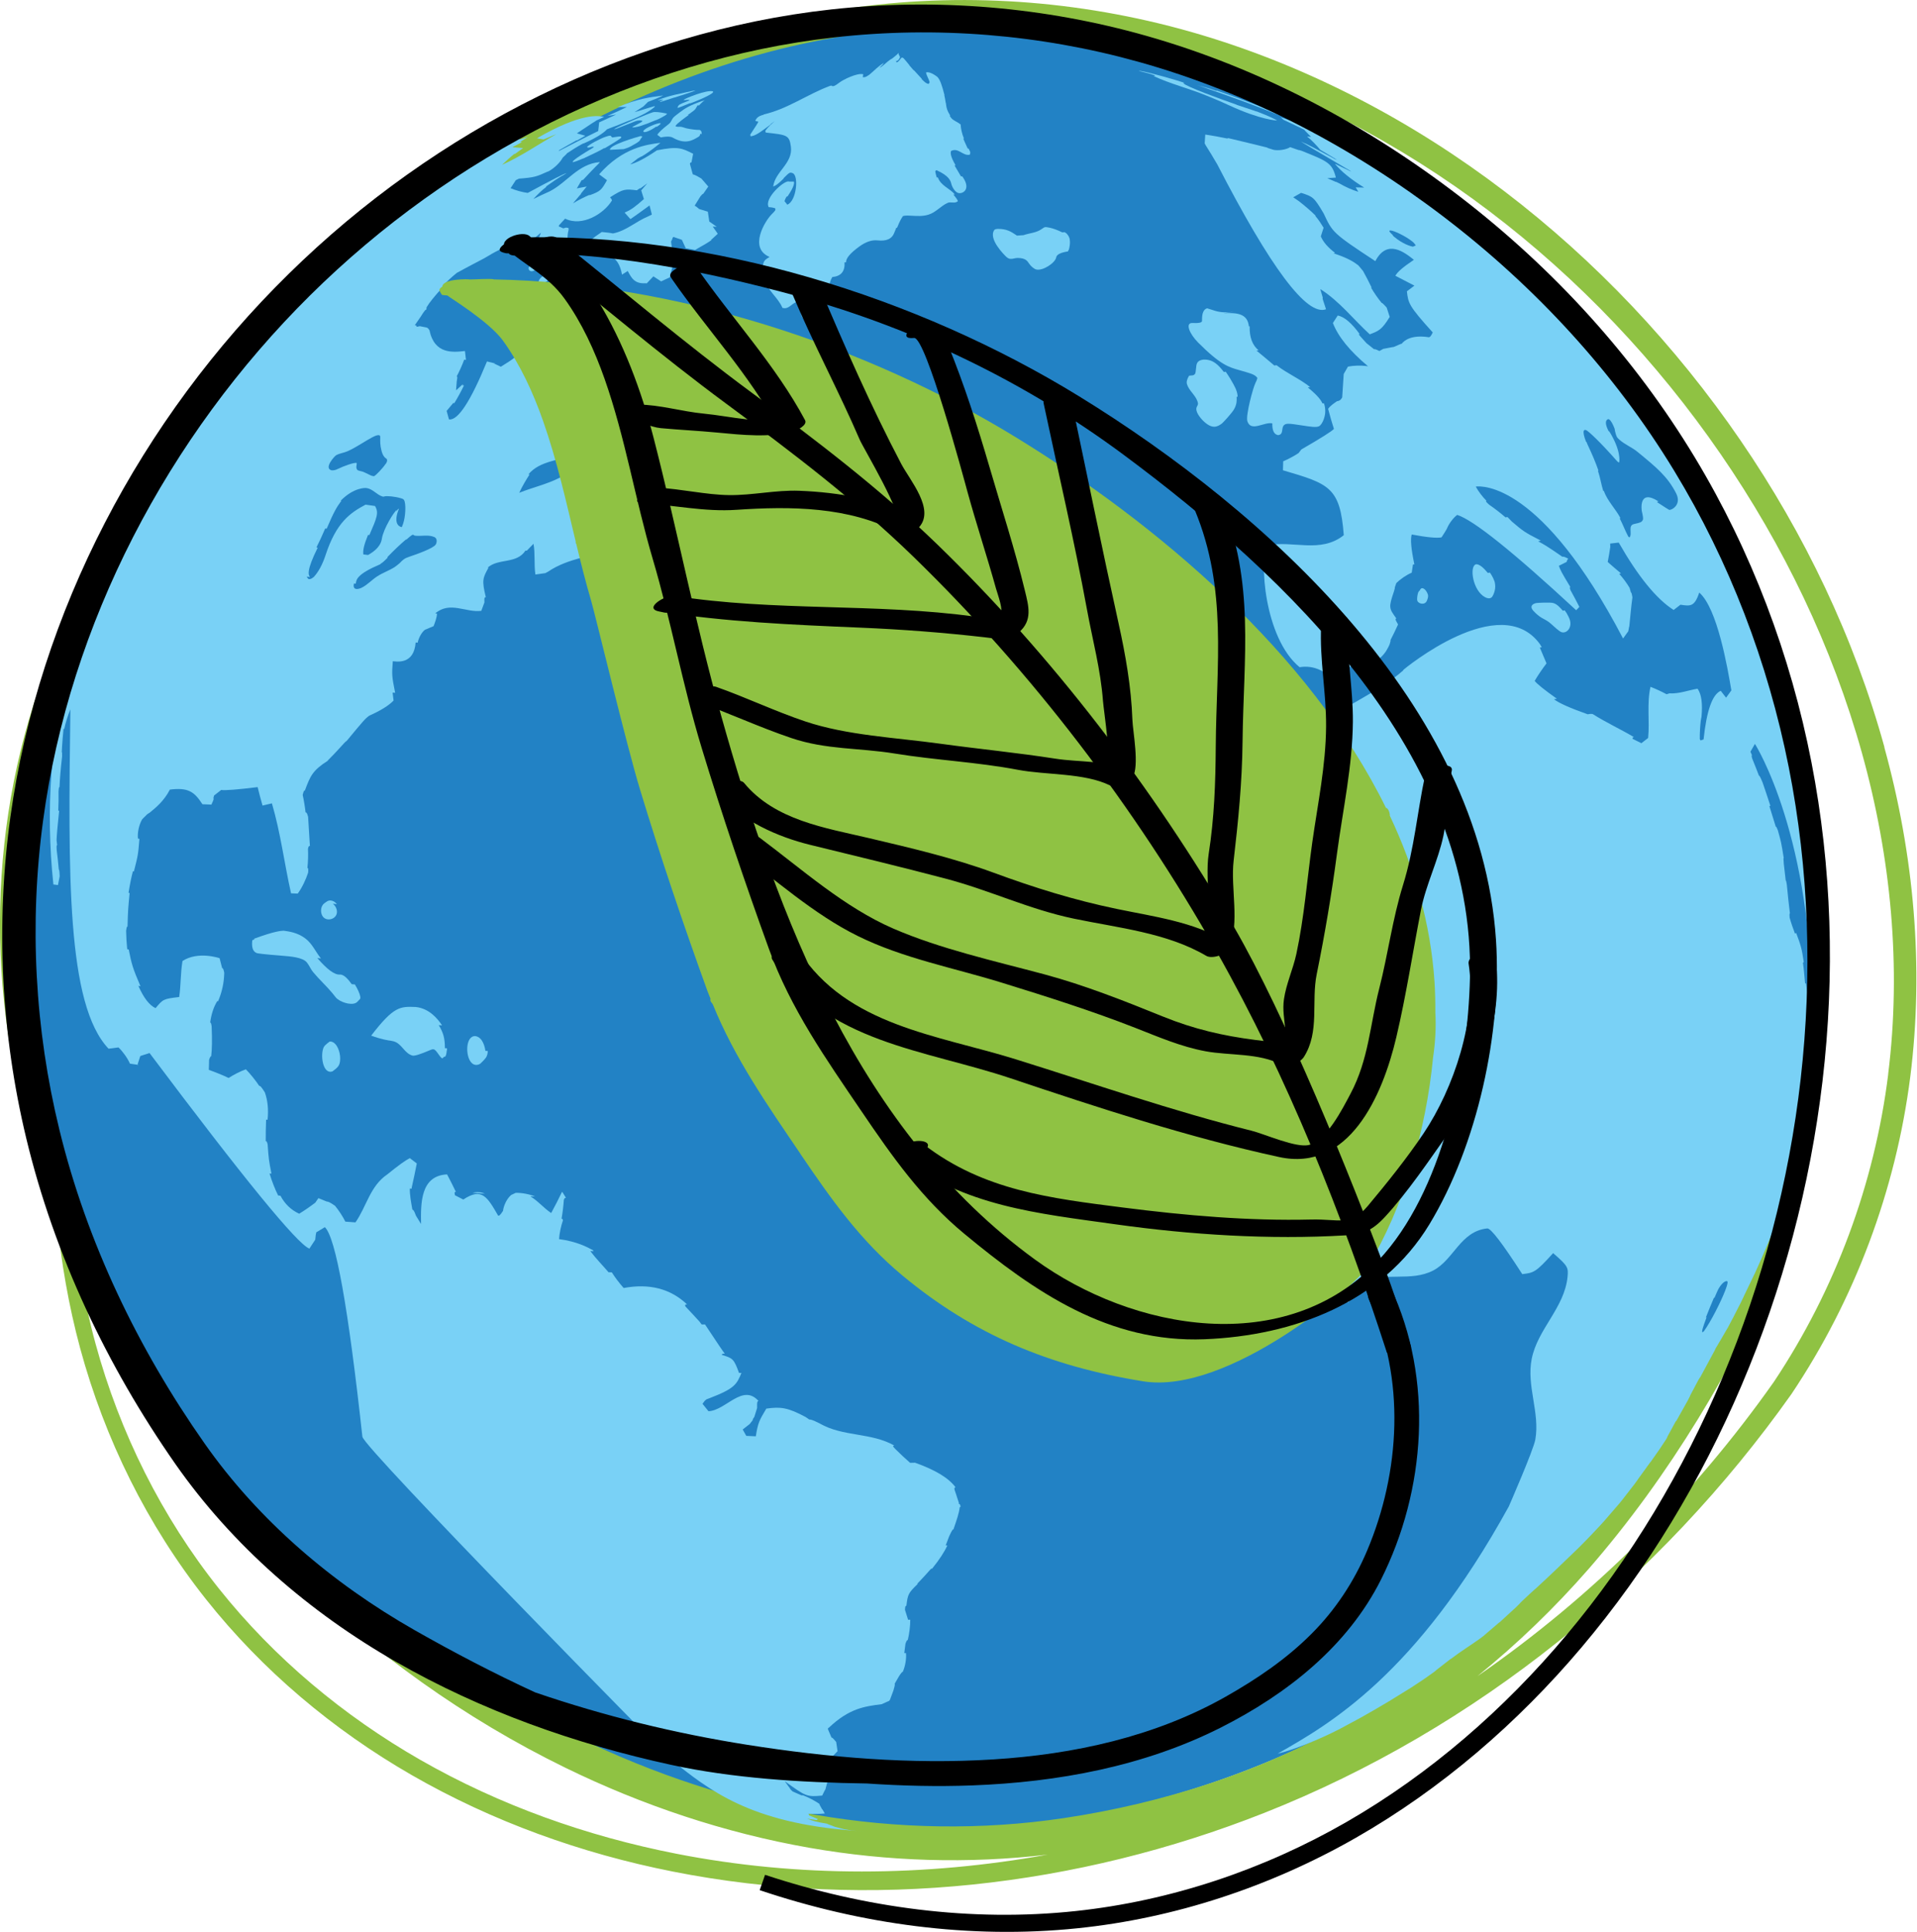
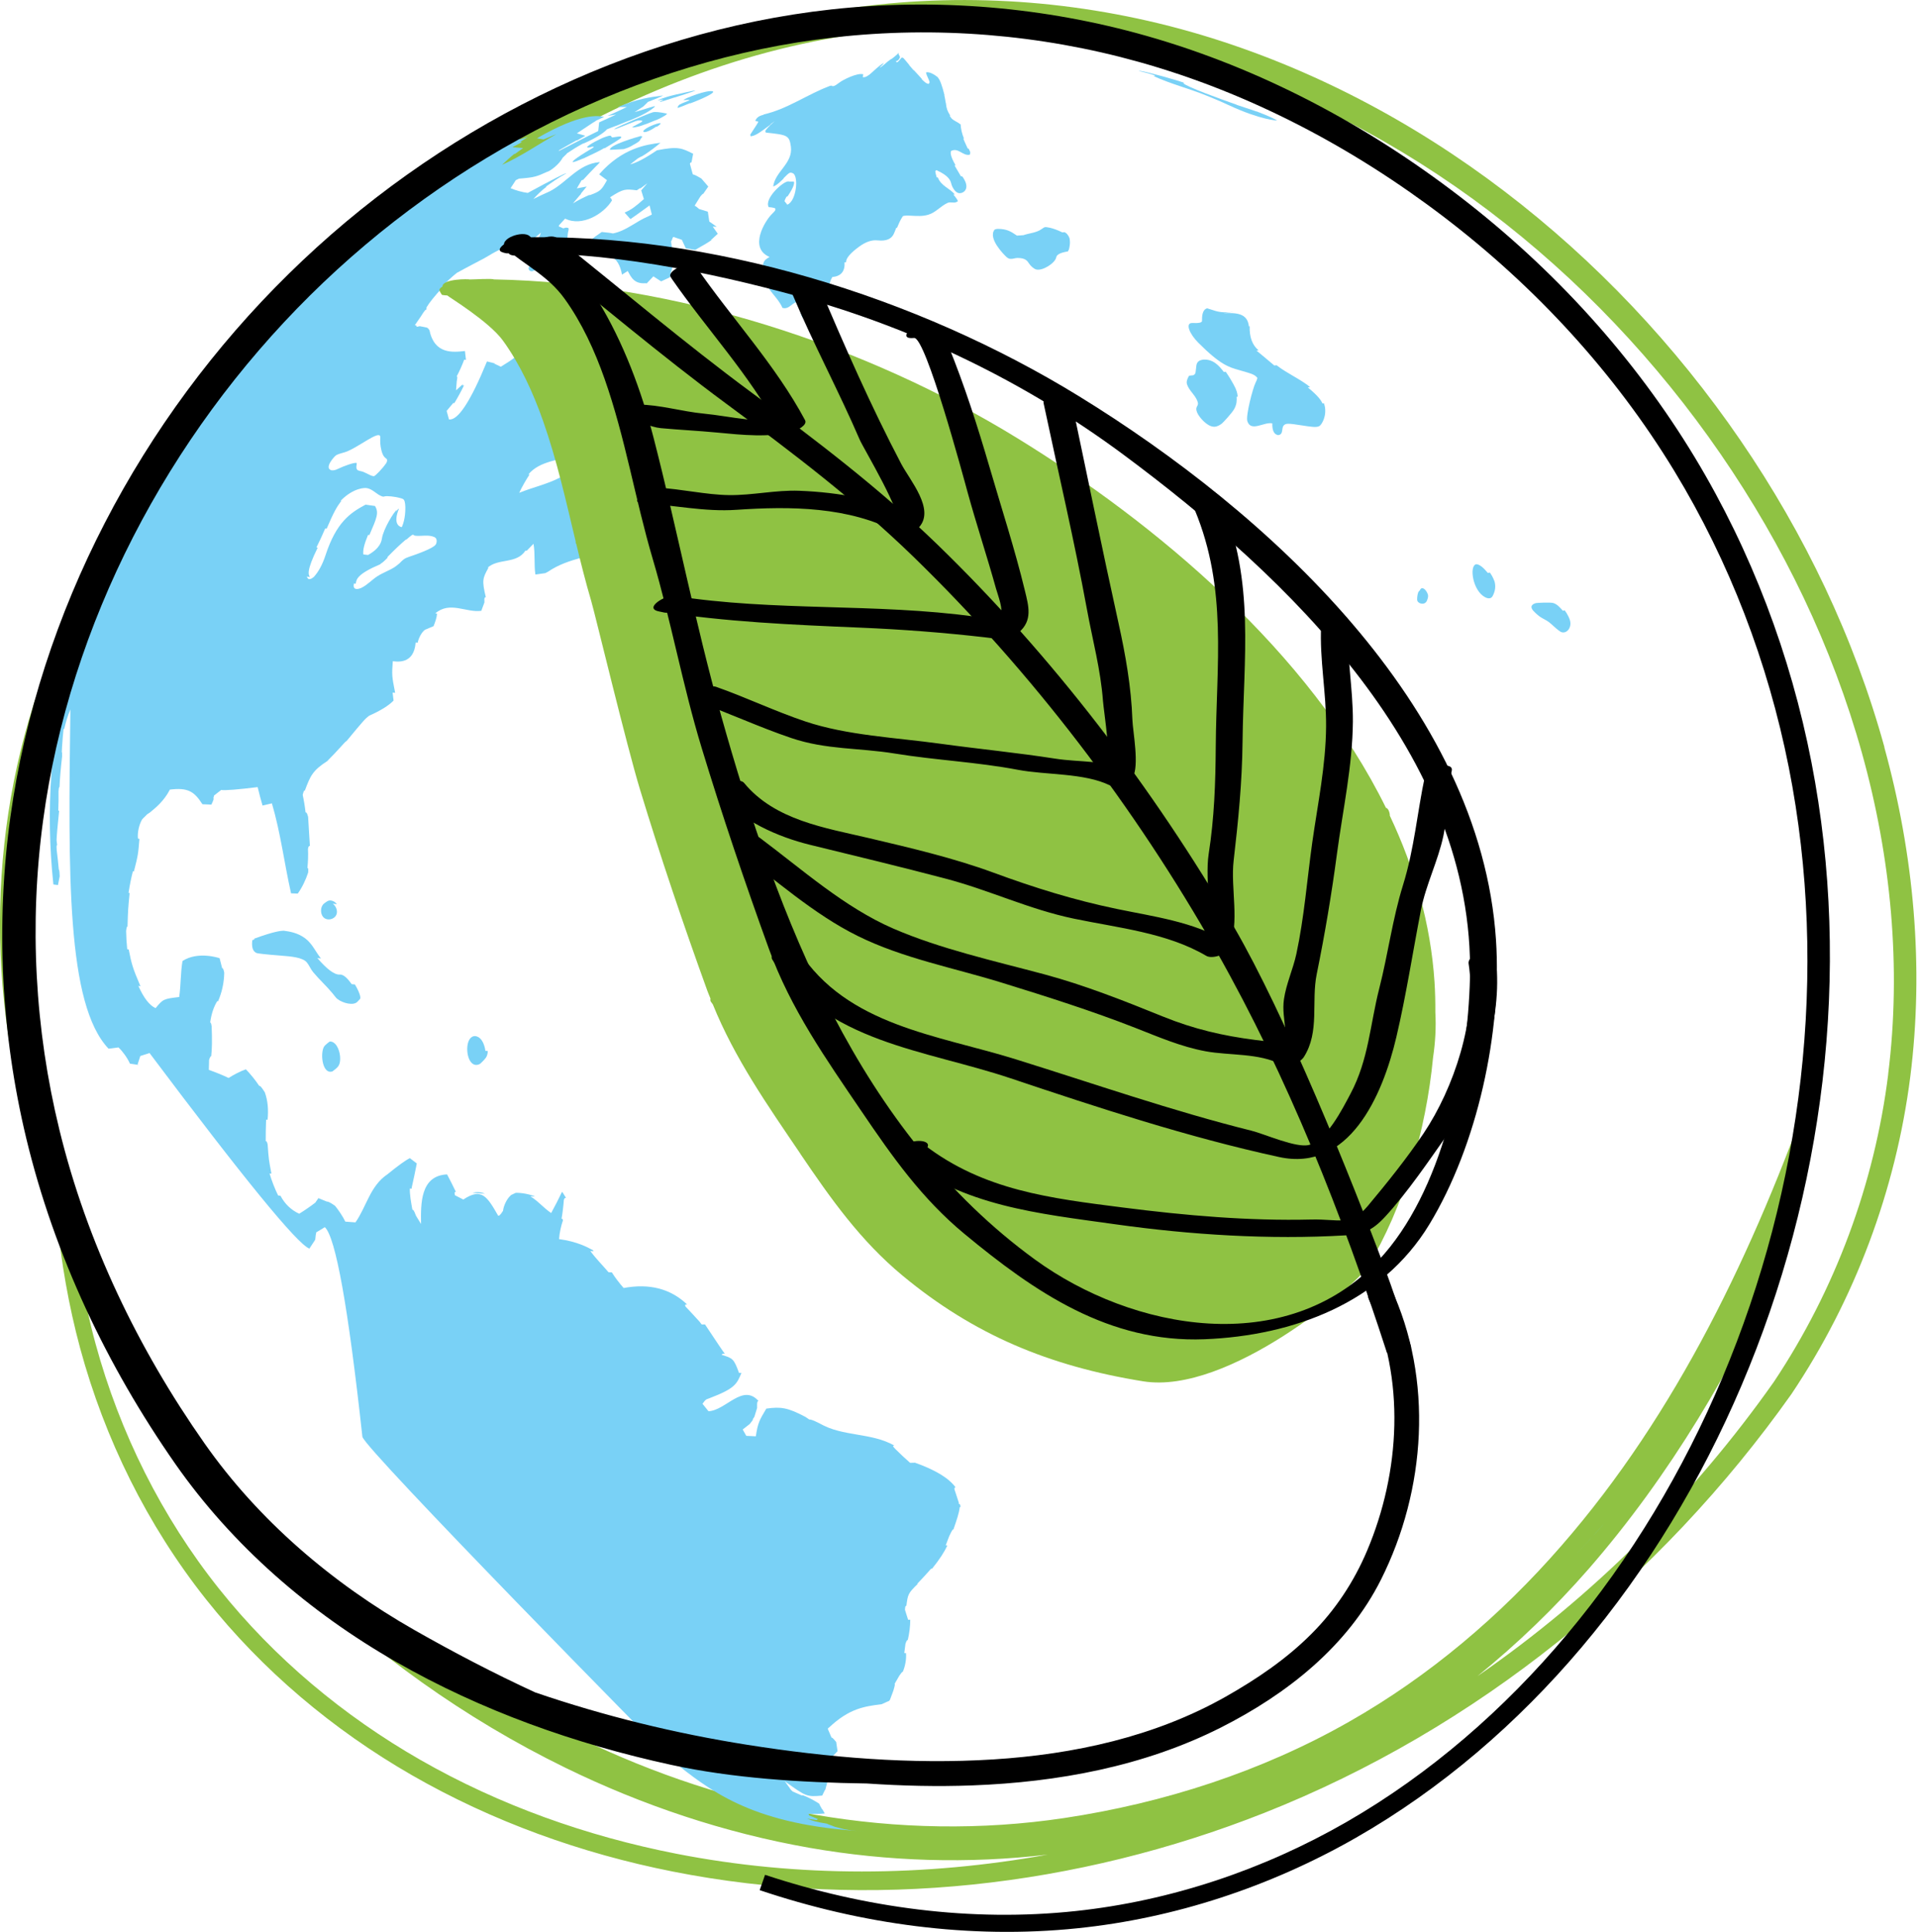
<svg xmlns="http://www.w3.org/2000/svg" width="397" height="400" viewBox="0 0 397 400" fill="none">
  <g clip-path="url(#clip0_449_59)">
-     <path d="M190.709 379.06C294.099 379.06 377.914 295.246 377.914 191.856C377.914 88.466 294.099 4.652 190.709 4.652C87.319 4.652 3.505 88.466 3.505 191.856C3.505 295.246 87.319 379.06 190.709 379.06Z" fill="#2282C5" />
    <path d="M390.261 154.721C384.002 132.042 373.723 110.562 360.453 91.19C347.012 71.569 330.487 54.029 311.55 39.599C292.745 25.262 271.476 14.008 248.732 7.208C225.684 0.342 201.16 -1.753 177.268 1.515C150.662 5.179 125.229 15.405 102.774 29.927C74.56 48.178 50.88 72.636 30.955 99.44C19.819 114.397 11.162 131.264 5.93 149.226C1.067 165.935 -0.778 183.501 0.29 200.856C1.397 218.541 5.442 235.87 11.794 252.355C12.677 261.382 14.219 270.33 16.591 279.12C21.691 297.951 30.507 315.793 42.643 331.106C54.345 345.852 68.973 358.147 85.247 367.516C101.996 377.149 120.393 383.752 139.29 387.494C180.167 395.598 223.18 390.644 261.857 375.344C305.712 357.989 343.783 327.074 371.009 288.621C384.134 269.038 392.607 246.399 395.599 223.008C398.498 200.171 396.336 176.846 390.235 154.734L390.261 154.721ZM391.039 222.415C388.219 245.081 380.049 267.075 367.372 286.091C350.675 309.784 329.788 330.605 305.95 347.064C314.252 340.344 321.961 332.898 328.971 324.873C345.905 305.436 358.951 283.191 369.533 259.827C368.597 258.009 368.795 255.65 370.126 254.068C369.823 252.856 369.928 251.512 370.534 250.247C369.954 251.446 370.626 249.654 370.692 249.39C370.824 248.824 370.93 248.231 371.022 247.651C371.048 247.427 371.101 247.018 371.114 246.9C371.233 245.99 371.338 245.068 371.496 244.172C372.05 241.181 373.183 238.334 373.895 235.382C374.54 232.694 374.619 229.36 375.265 226.276C375.423 225.538 375.515 224.814 375.581 224.076C363.286 258.865 347.315 292.548 323.384 320.01C310.799 334.493 295.974 347.064 279.357 356.5C261.264 366.792 241.075 373.315 220.386 376.425C203.334 378.981 185.834 378.678 168.795 375.739C151.914 372.827 135.468 367.358 120.024 359.873C109.402 354.721 99.255 348.606 89.675 341.701C79.212 339.316 69.539 333.504 60.934 326.178C77.367 342.307 96.33 355.867 117.045 365.988C133.017 373.789 150.056 379.495 167.609 382.579C183.87 385.425 200.567 385.939 216.986 383.989C191.553 388.601 165.369 388.772 140.028 383.804C121.486 380.167 103.446 373.763 87.053 364.38C71.134 355.261 56.796 343.296 45.358 328.945C33.485 314.054 24.814 296.633 19.793 278.237C18.488 273.479 17.461 268.643 16.617 263.781C18.515 267.892 20.57 271.938 22.732 275.917C12.782 256.269 7.432 235.606 7.235 212.176C7.235 211.372 7.314 210.621 7.472 209.923C7.076 206.773 6.747 203.624 6.536 200.448C5.469 183.791 7.182 166.937 11.807 150.899C16.762 133.676 25.064 117.427 35.751 102.985C55.307 76.576 78.421 52.527 105.871 34.723C127.68 20.57 152.323 10.555 178.006 6.971C201.067 3.742 224.827 5.719 247.203 12.334C269.276 18.857 290.018 29.768 308.414 43.711C326.942 57.745 343.138 74.85 356.329 94.01C369.348 112.921 379.469 133.887 385.623 155.999C391.619 177.545 393.793 200.25 391.026 222.415H391.039Z" fill="#8FC243" />
    <path d="M162.193 368.07L162.14 367.978L162.324 368.07C162.324 368.07 162.232 368.07 162.193 368.07ZM90.228 112.75C89.754 113.527 86.288 114.766 84.812 115.253C83.745 115.609 83.508 115.833 82.743 116.624C82.44 116.861 82.058 117.204 81.729 117.414C80.595 118.139 79.304 118.574 78.171 119.299C77.011 120.037 76.102 121.104 74.85 121.71C74.784 121.737 73.216 122.488 73.242 121.21L73.308 120.801C73.427 120.814 73.558 120.828 73.677 120.854C73.796 119.971 73.927 118.877 78.764 116.821L78.882 116.677C79.102 116.597 79.585 116.176 80.332 115.411C80.332 115.411 80.226 115.411 80.174 115.398C81.742 113.791 82.796 112.789 84.061 111.708C84.101 111.708 84.14 111.708 84.167 111.722C84.694 111.247 84.957 111.023 85.339 110.76C85.418 110.76 85.537 110.72 85.616 110.707C85.682 110.826 85.722 110.878 86.117 110.931C87.408 111.036 88.726 110.654 89.978 111.208C90.558 111.471 90.518 112.301 90.228 112.763V112.75ZM83.191 109.139C83.191 109.139 81.281 108.941 82.48 105.686C82.519 105.581 82.572 105.489 82.612 105.383C82.559 105.383 82.506 105.383 82.454 105.37L82.032 105.963C82.032 105.963 82.032 105.937 82.045 105.923C82.098 105.805 82.15 105.686 82.19 105.554C81.65 105.871 79.423 109.442 79.093 111.484C79.001 112.038 78.777 113.487 76.22 114.911C76.115 114.911 76.01 114.884 75.904 114.871H75.878C75.667 114.845 75.456 114.818 75.245 114.792C75.127 113.909 75.403 112.736 76.22 110.746C76.313 110.746 76.405 110.773 76.497 110.786C78.039 107.228 78.513 106.147 77.657 104.764C76.998 104.672 76.352 104.579 75.706 104.487C72.491 106.2 69.645 108.164 67.418 114.95C66.785 116.887 65.955 118.416 64.953 119.497L64.782 119.589C64.782 119.589 64.795 119.589 64.808 119.589C64.518 119.813 64.215 119.997 63.833 119.852L63.504 119.378C63.728 119.418 63.965 119.457 64.189 119.483C63.886 119.035 63.372 118.284 65.797 113.382C65.797 113.382 65.77 113.382 65.757 113.382C65.678 113.382 65.612 113.356 65.533 113.343C66.087 112.262 66.693 110.953 67.352 109.416C67.431 109.416 67.497 109.442 67.576 109.455C67.602 109.455 67.628 109.455 67.655 109.455C69.078 106.121 69.684 105.04 70.686 103.696C70.633 103.696 70.593 103.683 70.554 103.67C73.348 100.824 75.799 101.034 75.825 101.048C77.182 101.179 77.96 102.418 79.199 102.8C79.383 102.853 79.409 102.853 79.66 102.774C80.095 102.655 81.702 102.774 83.007 103.156C83.139 103.196 83.323 103.248 83.442 103.314C83.758 103.472 83.916 103.999 83.943 105.014C83.943 105.409 83.982 107.439 83.218 109.126L83.191 109.139ZM79.844 96.066C79.33 96.883 77.736 98.557 77.433 98.597C77.327 98.597 77.024 98.544 76.708 98.399C76.22 98.175 75.759 97.911 75.272 97.714C74.889 97.555 74.454 97.542 74.086 97.358C73.941 97.279 73.835 97.041 73.809 96.883C73.756 96.541 73.901 96.211 73.875 95.882C73.572 95.632 71.121 96.514 70.014 97.068C69.381 97.384 69.012 97.41 68.63 97.371C67.022 96.897 69.302 94.432 69.605 94.261C70.356 93.839 71.226 93.76 72.004 93.418C72.386 93.246 72.965 92.996 74.731 91.928C76.682 90.743 77.868 90.018 78.461 90.097C78.606 90.11 78.698 90.215 78.724 90.308C78.751 90.413 78.751 90.492 78.751 90.584C78.724 91.375 78.711 92.179 79.001 93.299C79.304 94.459 79.699 94.749 80.055 94.999C80.2 95.104 80.187 95.434 80.121 95.605C80.068 95.763 79.95 95.948 79.857 96.093L79.844 96.066ZM41.339 85.116C40.759 85.854 40.548 86.104 40.284 86.42C40.456 85.893 42.222 83.534 43.263 82.177C43.263 82.151 43.263 82.137 43.249 82.111C44.225 80.793 44.962 79.331 45.938 78.026C45.938 78.052 45.938 78.079 45.938 78.118C46.557 77.301 47.282 76.352 48.059 75.443C48.059 75.469 43.935 81.795 41.339 85.142V85.116ZM198.932 311.933C198.84 311.392 198.708 311.392 198.577 311.405V311.168C198.379 310.575 198.129 309.771 197.931 309.178C197.456 307.979 197.68 307.979 197.904 307.966C196.516 306.051 193.714 304.346 189.497 302.853C189.154 302.853 188.825 302.866 188.482 302.879C187.573 302.089 186.387 300.982 185.53 300.125C184.687 299.321 184.951 299.321 185.227 299.308C180.444 296.567 174.553 297.503 169.77 294.735C168.136 293.905 167.859 293.905 167.582 293.905L166.844 293.391C163.128 291.415 161.692 291.23 158.7 291.652C157.264 294.063 156.961 294.564 156.526 297.384C155.933 297.358 155.142 297.318 154.549 297.292C154.325 296.897 154.035 296.369 153.811 295.974C154.246 295.632 154.826 295.183 155.261 294.841C156.052 293.866 155.973 293.866 155.88 293.866L156.223 293.352C156.394 292.811 156.618 292.073 156.79 291.533C156.737 290.084 156.921 290.084 157.093 290.084C153.811 286.354 150.293 292.06 146.722 292.192C146.353 291.731 145.852 291.112 145.483 290.65C145.997 289.952 146.023 289.952 146.05 289.952L146.313 289.728L146.88 289.517C152.204 287.488 152.573 286.605 153.548 284.259C153.377 284.259 153.218 284.259 153.047 284.259C151.967 281.294 151.729 281.215 149.489 280.53C149.476 280.279 149.779 280.279 150.095 280.279C149.779 279.884 148.417 277.868 146.01 274.231C145.773 274.231 145.549 274.231 145.312 274.231L144.851 273.625C143.994 272.676 142.834 271.424 141.951 270.501C141.767 270.067 142.03 270.08 142.294 270.08C138.859 266.82 134.48 265.687 129.156 266.68C128.339 265.771 127.337 264.466 126.705 263.438C126.467 263.438 126.243 263.425 126.019 263.412C124.768 261.949 123.41 260.578 122.251 259.037C122.488 259.037 122.712 259.05 122.936 259.063L122.791 258.852C121.723 258.259 119.496 257.047 115.78 256.559C115.846 255.373 116.189 253.805 116.584 252.672C116.545 252.356 116.413 252.342 116.294 252.342C116.505 251.183 116.689 249.601 116.769 248.429C116.914 248.007 117.058 248.007 117.217 248.02L116.505 246.874L116.386 246.781C115.754 248.112 114.858 249.865 114.146 251.156C112.591 250.128 111.418 248.639 109.811 247.691C110.153 247.704 110.483 247.73 110.825 247.743C109.692 247.256 108.032 246.939 106.793 246.979C105.686 247.48 105.739 247.493 105.791 247.493C104.961 248.191 104.289 249.641 104.171 250.708C103.512 251.736 103.34 251.723 103.169 251.71C100.902 247.783 99.769 245.819 95.948 248.363C95.434 248.099 94.735 247.743 94.221 247.48C94.037 246.768 94.221 246.781 94.419 246.794C93.892 245.688 93.167 244.238 92.587 243.157C87.039 243.421 87.132 249.193 87.198 253.423C86.881 252.909 86.46 252.224 86.143 251.71C85.708 250.497 85.55 250.484 85.405 250.471C85.102 248.798 84.839 247.348 84.878 246.083C85.01 246.083 85.129 246.109 85.26 246.109V245.898C85.603 244.396 86.025 242.393 86.315 240.891C85.88 240.561 85.3 240.113 84.865 239.784C83.943 240.258 82.396 241.378 80.226 243.144C76.629 245.556 75.904 249.839 73.611 253.093C72.979 253.054 72.148 252.975 71.516 252.935C71.002 251.881 70.132 250.563 69.381 249.654C68.195 248.824 67.918 248.797 67.642 248.771C67.128 248.56 66.456 248.284 65.942 248.073C65.744 248.349 65.494 248.732 65.296 249.008C64.334 249.746 63.003 250.669 61.962 251.301C60.284 250.528 58.992 249.289 58.088 247.585C57.929 247.559 57.771 247.546 57.6 247.519C56.941 246.215 56.23 244.37 55.821 242.96C55.953 242.973 56.085 242.999 56.216 243.012C55.65 240.087 55.65 240.034 55.426 236.937C55.281 236.292 55.162 236.279 55.03 236.265C55.03 234.934 55.044 233.142 55.109 231.811C55.215 231.824 55.307 231.838 55.413 231.851C55.632 229.725 55.443 227.832 54.846 226.171C54.029 224.853 53.844 224.827 53.673 224.814C52.948 223.72 51.841 222.336 50.919 221.401C49.786 221.796 48.349 222.534 47.348 223.193C46.148 222.613 44.501 221.954 43.249 221.519C43.263 220.887 43.289 220.057 43.302 219.424C43.566 218.673 43.658 218.686 43.737 218.699C43.913 217.285 43.944 215.216 43.829 212.493C43.724 211.755 43.632 211.728 43.526 211.715C43.772 209.932 44.26 208.456 44.989 207.287C44.989 207.287 45.108 207.3 45.16 207.314C45.977 205.425 46.403 203.448 46.438 201.384C46.254 200.488 46.135 200.461 46.004 200.448C45.846 199.829 45.635 199.012 45.477 198.392C45.437 198.379 41.035 196.864 37.794 198.972C37.372 201.436 37.477 203.953 37.109 206.431C33.827 206.813 33.761 206.879 32.22 208.737C30.946 208.157 29.755 206.615 28.648 204.111C28.793 204.138 28.938 204.177 29.096 204.217C27.436 200.329 27.265 199.631 26.659 196.6C26.553 196.574 26.448 196.547 26.342 196.521C26.224 195.388 26.131 193.859 26.118 192.726C26.237 191.803 26.316 191.83 26.408 191.843C26.5 188.39 26.553 187.929 26.843 184.911C26.764 184.898 26.698 184.872 26.619 184.859C26.891 183.119 27.194 181.63 27.528 180.391C27.594 180.405 27.66 180.431 27.726 180.444C28.609 177.005 28.609 176.873 28.872 173.697C28.767 173.671 28.662 173.644 28.569 173.618C28.424 172.419 28.806 170.706 29.426 169.665C29.808 169.243 29.821 169.243 29.834 169.243L30.493 168.584L31.007 168.255C32.312 167.187 33.946 165.856 35.171 163.511C35.145 163.511 35.132 163.511 35.105 163.497C38.927 163.01 40.218 163.866 41.919 166.515C42.472 166.541 43.223 166.568 43.776 166.594C44.37 165.342 44.277 165.329 44.185 165.316L44.33 164.71C44.778 164.367 45.358 163.906 45.806 163.563C46.623 163.686 49.14 163.489 53.357 162.97C53.62 164.117 54.042 165.645 54.371 166.792C54.951 166.647 55.729 166.462 56.309 166.331C58.114 172.445 58.878 178.77 60.275 184.964C60.697 184.977 61.25 185.004 61.659 185.017C62.529 183.844 63.385 182.039 63.82 180.642C63.886 179.732 63.781 179.719 63.662 179.706C63.794 178.533 63.846 176.939 63.781 175.753C63.886 175.133 64.031 175.147 64.176 175.173C64.044 173.157 63.925 171.154 63.807 169.137C63.583 168.241 63.438 168.215 63.28 168.202C63.161 167.108 62.924 165.659 62.687 164.591C62.898 163.656 63.016 163.669 63.135 163.682C64.268 160.664 64.703 159.531 67.918 157.488C67.905 157.488 67.879 157.488 67.852 157.488C68.709 156.645 69.803 155.485 70.607 154.589C71.635 153.443 71.7 153.443 71.753 153.456C75.311 149.16 75.601 148.817 76.484 148.172C78.838 147.126 80.512 146.085 81.505 145.048C81.452 144.548 81.373 143.889 81.307 143.401C81.478 143.414 81.663 143.441 81.834 143.454C81.136 139.909 81.136 139.804 81.347 136.878C81.202 136.865 81.07 136.852 80.925 136.839C82.243 137.049 85.722 137.616 86.077 133.03C86.222 133.03 86.367 133.057 86.499 133.07C86.67 132.174 87.263 130.961 88.001 130.395C88.542 130.171 89.253 129.868 89.793 129.644C90.083 128.879 90.492 127.838 90.492 127.034C90.373 127.034 90.255 127.008 90.136 127.008C93.18 124.386 96.514 126.903 99.677 126.468C99.875 125.941 100.125 125.255 100.323 124.728C100.244 123.634 100.428 123.648 100.613 123.661C99.756 120.103 99.967 119.707 101.166 117.533C101.1 117.533 101.047 117.533 100.982 117.533C103.222 115.53 106.977 116.835 108.822 114.001C108.915 114.001 109.007 114.001 109.099 114.015C109.521 113.593 110.074 113.026 110.483 112.591C110.865 114.7 110.562 116.848 110.878 118.956C111.497 118.864 112.328 118.745 112.934 118.666C113.514 118.35 113.527 118.35 113.527 118.35C117.77 115.451 123.015 115.253 127.588 113.237C128.642 112.104 128.655 112.025 128.668 111.959C128.642 111.366 128.602 110.575 128.563 109.995C128.312 109.02 128.154 109.02 127.996 109.007C127.891 108.427 127.746 107.663 127.64 107.096C126.599 107.492 125.295 108.295 124.53 109.099C122.778 108.783 122.58 108.783 122.382 108.77C122.501 108.085 122.672 107.175 122.791 106.49C121.697 106.306 120.168 106.345 119.101 106.635C118.943 106.121 118.745 105.423 118.587 104.896C118.719 104.645 118.877 104.645 119.035 104.658C120.309 102.348 120.788 100.433 120.472 98.913C120.261 98.913 120.05 98.886 119.826 98.873C119.299 98.676 118.587 98.399 118.06 98.201C116.439 98.676 116.413 98.676 116.373 98.662L115.846 98.939C113.197 100.296 110.272 100.916 107.531 102.036C108.071 100.837 108.954 99.321 109.679 98.228C109.6 98.228 109.508 98.228 109.429 98.214C111.866 95.328 115.741 95.513 118.798 93.932L119.035 93.76C120.103 94.011 121.499 94.459 122.488 94.92L122.58 94.999C122.712 96.33 122.791 98.135 122.699 99.479C126.744 98.662 126.942 97.859 127.469 95.711C127.812 95.487 127.825 95.487 127.838 95.487C129.226 94.591 131.642 93.967 135.086 93.615L135.27 93.589C136.127 92.719 137.352 91.639 138.328 90.901C138.512 91.546 138.776 92.403 138.96 93.049C131.752 101.509 131.923 103.13 132.055 104.434C136.219 104.469 138.692 104.663 139.474 105.014C141.134 105.541 141.174 105.541 141.2 105.541L141.846 104.988C142.452 104.948 143.282 104.896 143.889 104.856C144.31 105.225 144.864 105.699 145.272 106.068C146.129 105.66 146.221 105.66 146.3 105.66C146.695 104.263 146.559 102.339 145.892 99.888C145.733 99.888 145.562 99.888 145.391 99.888C145.154 98.821 144.363 97.437 143.48 96.778C142.94 96.87 142.215 97.002 141.675 97.094C141.24 96.752 140.673 96.304 140.251 95.974C140.475 95.974 140.686 95.987 140.91 95.987C140.449 95.697 139.817 95.315 139.342 95.038C139.922 93.905 140.805 92.442 141.53 91.401C142.057 90.453 141.978 90.453 141.899 90.453C142.663 89.398 143.665 87.962 144.376 86.881C144.468 86.881 144.574 86.881 144.666 86.881C144.64 86.302 144.613 85.511 144.6 84.931C141.886 83.64 141.727 82.849 141.661 81.439C141.517 81.439 141.372 81.439 141.227 81.439C140.871 80.332 140.251 78.896 139.658 77.881C139.856 77.881 140.067 77.881 140.265 77.907C139.131 77.552 137.524 77.301 136.338 77.341C135.955 76.155 135.863 74.428 136.061 73.19C135.995 72.623 135.876 72.61 135.758 72.61C135.771 72.056 135.797 71.305 135.811 70.752C135.718 69.249 135.863 69.263 136.021 69.263C135.876 68.129 135.705 66.614 135.6 65.481C135.362 64.321 135.231 64.321 135.086 64.308C134.506 64.229 133.728 64.11 133.149 64.031C130.979 66.052 129.349 67.431 128.26 68.169C127.166 67.945 125.729 67.457 124.728 66.957C124.781 66.337 124.847 65.52 124.899 64.914C125.321 64.571 125.901 64.11 126.322 63.767C126.322 63.767 126.309 63.767 126.296 63.767C126.744 63.412 127.364 62.937 127.812 62.581C127.469 62.054 127.008 61.356 126.665 60.829C126.243 60.539 126.639 60.565 127.021 60.605C126.441 60.368 125.664 60.051 125.084 59.814C124.333 57.521 123.555 55.149 117.638 57.007C117.006 57.534 114.871 60.003 111.234 64.413C110.667 64.611 109.929 64.861 109.363 65.059C108.915 72.32 108.888 72.755 103.723 75.931C103.288 75.733 102.708 75.456 102.273 75.245C102.405 75.259 102.537 75.272 102.668 75.285C102.128 75.153 101.39 74.969 100.85 74.837C97.459 83.104 94.836 87.106 92.983 86.842C92.838 86.315 92.64 85.603 92.495 85.076C92.903 84.588 93.457 83.93 93.865 83.442C93.945 83.442 94.024 83.455 94.09 83.468C94.748 82.401 95.552 80.925 96.093 79.792C96 79.792 95.855 79.792 95.763 79.792L95.882 79.515C95.447 79.91 94.867 80.424 94.445 80.82C94.485 80.253 94.538 79.515 94.59 78.948C94.788 77.96 94.683 77.947 94.577 77.934C95.117 76.932 95.75 75.535 96.132 74.468C96.251 74.481 96.382 74.494 96.501 74.521C96.435 73.967 96.343 73.229 96.29 72.676C93.773 72.953 89.978 73.387 88.937 68.367C88.621 67.853 88.423 67.826 88.225 67.787C87.066 67.563 87 67.55 86.934 67.536L86.315 67.668L86.196 67.391C86.104 67.378 85.998 67.352 85.906 67.339C86.262 66.825 86.749 66.126 87.105 65.599C88.054 64.071 88.173 64.097 88.291 64.11L88.344 63.623C88.88 62.691 90.022 61.277 91.77 59.379C91.704 59.366 91.638 59.353 91.573 59.34C92.416 58.378 93.694 57.218 94.696 56.428C94.709 56.428 94.735 56.428 94.748 56.428C96.554 55.413 98.399 54.477 100.23 53.502C101.746 52.632 101.733 52.632 101.706 52.632C102.84 51.973 104.434 51.209 105.646 50.735C106.095 51.038 106.701 51.446 107.162 51.749C107.636 51.473 108.256 51.09 108.73 50.814C109.02 50.616 109.073 50.629 109.139 50.629C109.995 49.878 111.155 48.903 112.025 48.165C111.559 49.72 110.351 51.143 108.401 52.435C109.121 52.461 111.137 52.105 114.449 51.367C114.225 51.973 113.935 52.777 113.711 53.383C114.291 53.528 115.055 53.739 115.635 53.884C116.096 53.436 116.703 52.83 117.164 52.369C117.467 51.802 117.586 51.815 117.717 51.828L117.796 51.407C117.48 50.339 117.427 48.771 117.731 47.691C117.823 47.203 117.704 47.19 117.586 47.177C117.507 47.177 117.414 47.15 117.322 47.137C117.282 47.137 117.243 47.137 117.203 47.124L116.65 47.282C115.938 46.939 115.833 46.926 115.741 46.913V46.676C116.136 46.254 116.65 45.688 117.032 45.266C120.564 47.019 125.057 44.264 126.731 41.51C126.599 41.023 126.481 41.009 126.362 40.996L126.402 40.812C129.129 39.072 129.446 39.112 131.884 39.402C132.45 39.02 132.463 39.006 132.477 38.993C132.529 38.993 132.582 38.993 132.635 39.006L132.846 38.848L134.058 37.952C133.676 38.387 133.175 38.98 132.793 39.415C132.964 39.955 133.175 40.68 133.346 41.22C131.712 42.643 130.882 43.368 129.353 44.014L130.526 45.332C130.526 45.332 130.592 45.332 130.618 45.332C131.427 44.778 132.727 43.847 134.519 42.538C134.664 43.105 134.849 43.856 134.994 44.422C134.769 44.541 134.453 44.686 134.229 44.805C131.712 45.833 129.683 47.809 126.929 48.336C126.547 48.244 126.27 48.218 125.98 48.178C124.728 48.046 124.675 48.046 124.636 48.033L124.451 48.152C122.685 49.351 121.947 49.839 120.076 52.724C125.795 51.776 128.088 52.856 128.813 56.862C129.195 56.625 129.696 56.309 130.065 56.072C130.039 56.072 130.012 56.072 129.986 56.072C130.75 57.534 131.409 58.813 133.715 58.641L133.926 58.681C134.335 58.246 134.901 57.653 135.31 57.218C135.797 57.534 136.443 57.943 136.917 58.259C137.458 58.009 138.169 57.666 138.71 57.429C139.013 56.665 138.921 56.651 138.841 56.651C139.171 55.795 139.5 54.583 139.448 53.673C139.593 53.673 139.738 53.687 139.882 53.7C139.421 52.659 139.065 51.143 138.973 50.01C139.355 49.285 139.303 49.285 139.237 49.272L139.474 49.061C140.001 49.232 140.686 49.47 141.213 49.654C141.451 50.181 141.78 50.88 142.017 51.407C142.597 51.512 143.375 51.644 143.954 51.749L144.007 51.723L144.679 51.328C145.509 50.88 146.59 50.247 147.354 49.707C147.302 49.707 147.262 49.707 147.223 49.707C147.657 49.311 148.224 48.797 148.646 48.402C148.329 47.954 147.921 47.361 147.605 46.913C147.881 46.913 148.158 46.939 148.435 46.953C147.974 46.636 147.354 46.202 146.893 45.872C146.801 45.266 146.682 44.436 146.59 43.829C146.05 43.671 145.325 43.447 144.785 43.276C144.047 42.63 143.954 42.63 143.875 42.63L143.941 42.446C144.271 41.906 144.719 41.194 145.048 40.667C145.496 40.127 145.562 40.127 145.641 40.127C145.957 39.678 146.379 39.072 146.682 38.624C146.247 38.123 145.681 37.465 145.246 36.964C143.889 36.16 143.704 36.147 143.52 36.134L143.427 35.936C143.269 35.33 143.045 34.526 142.874 33.92C142.966 33.603 143.085 33.617 143.203 33.63C143.309 33.09 143.454 32.378 143.546 31.838C141.213 30.665 140.436 30.256 136.087 31.113C136.087 31.113 136.087 31.113 136.061 31.113C133.645 32.756 131.791 33.731 130.5 34.038C130.974 33.669 131.62 33.169 132.094 32.8C132.819 32.378 132.859 32.378 132.898 32.391L133.623 31.943C134.611 31.297 135.876 30.349 136.773 29.571C134.032 29.914 128.919 30.559 124.082 36.094C124.57 36.45 125.216 36.937 125.703 37.306C124.609 39.257 124.412 39.599 122.158 40.403C122.106 40.403 122.066 40.39 122.013 40.377C120.959 40.825 119.615 41.51 118.653 42.116C119.075 41.616 119.628 40.957 120.05 40.456C120.406 40.113 120.353 40.1 120.3 40.087C120.656 39.652 121.144 39.059 121.499 38.624C120.893 38.743 120.063 38.888 119.457 39.006C119.747 38.506 120.142 37.847 120.432 37.346C120.616 37.227 120.682 37.24 120.748 37.254C121.513 36.41 122.54 35.33 123.331 34.526C124.293 33.59 124.24 33.577 124.175 33.564C119.734 33.933 117.401 37.807 113.83 39.626C112.802 40.074 111.458 40.706 110.456 41.207C111.208 40.39 112.262 39.323 113.171 38.677C113.131 38.677 113.092 38.651 113.039 38.651C113.606 38.255 114.37 37.715 114.937 37.32C116.439 36.344 116.465 36.358 116.492 36.358L117.322 35.857C117.067 35.822 114.392 37.183 109.297 39.942C108.19 39.81 106.753 39.402 105.739 38.967C106.068 38.466 106.49 37.807 106.819 37.306C107.465 36.99 107.465 36.99 107.465 36.99C110.707 36.74 111.115 36.569 113.356 35.554C113.356 35.554 113.382 35.541 113.395 35.527C113.408 35.527 113.435 35.527 113.448 35.541L113.738 35.396C114.766 34.816 115.991 33.682 116.531 32.655C117.454 31.798 117.414 31.785 117.375 31.772C118.324 31.126 119.628 30.322 120.643 29.769C120.933 29.65 120.959 29.65 120.972 29.663C123.3 28.627 124.882 27.66 125.716 26.764L126.23 26.567C126.23 26.567 126.217 26.567 126.204 26.567C127.298 26.184 128.734 25.605 129.801 25.157C130.474 24.893 130.487 24.906 130.5 24.906C132.846 23.957 134.502 23.061 135.468 22.218C135.679 22.047 135.613 22.007 135.534 21.981C134.15 22.363 132.793 22.837 131.409 23.219C131.949 22.863 132.674 22.402 133.214 22.06C134.176 21.15 134.15 21.137 134.137 21.124L134.453 20.992C135.336 20.663 136.509 20.202 137.339 19.767C134.401 20.149 132.068 20.452 127.943 22.165C128.51 22.165 129.261 22.165 129.828 22.152C128.642 22.732 127.021 23.47 125.809 23.997C126.349 23.918 127.074 23.812 127.601 23.72C126.547 24.221 125.15 24.866 124.082 25.341C124.03 25.881 123.95 26.593 123.885 27.133C123.27 27.405 120.507 28.807 115.596 31.337L115.82 31.179C115.82 31.179 115.754 31.152 115.728 31.139C116.834 30.494 118.31 29.663 119.43 29.044C119.457 29.044 119.483 29.07 119.51 29.084C120.023 28.794 120.709 28.411 121.223 28.108C120.696 27.963 119.997 27.766 119.47 27.608C120.445 26.975 121.723 26.118 122.685 25.473C123.45 25.025 123.437 25.012 123.423 24.985C123.924 24.748 124.596 24.445 125.11 24.208C123.964 23.971 120.472 23.259 111.194 28.635C111.603 28.701 112.156 28.807 112.565 28.873L113.553 28.464C114.054 28.253 114.726 27.977 115.227 27.766C111.471 29.887 107.926 32.365 103.973 34.131C104.711 33.419 105.726 32.496 106.529 31.851C106.529 31.864 106.556 31.89 106.569 31.904L106.832 31.745C107.281 31.416 107.887 30.981 108.335 30.652C107.702 30.599 106.846 30.533 106.213 30.494C106.16 30.428 106.16 30.441 106.16 30.454C106.74 30.151 107.518 29.742 108.098 29.439C107.979 29.426 107.834 29.4 107.715 29.387C108.19 29.084 108.822 28.688 109.297 28.385C108.743 28.556 108.018 28.794 107.478 28.965C108.401 28.056 108.335 28.082 108.269 28.122C107.162 28.622 105.699 29.281 104.592 29.769C105.66 29.202 107.096 28.451 108.19 27.897C108.15 27.924 108.111 27.95 108.084 27.977C109.622 27.133 111.594 26.167 114.001 25.077C111.063 26.461 107.096 28.24 104.197 29.716C89.873 37.741 88.37 38.572 78.632 45.608L70.185 52.237L69.961 52.421C68.406 53.739 66.35 55.531 64.822 56.876C57.271 63.886 54.899 66.403 51.604 70.119C52.092 69.618 52.737 68.96 53.225 68.459C53.607 68.064 53.594 68.09 53.581 68.103C55.61 65.959 57.086 64.426 58.009 63.504C58.351 63.161 58.351 63.148 58.378 63.122L59.102 62.423C45.556 76.616 4.322 119.813 11.056 183.132C11.346 183.172 11.715 183.211 12.005 183.251C12.11 182.711 12.255 181.986 12.361 181.432C12.308 180.115 12.242 180.075 12.176 180.036C12.071 178.823 11.899 177.202 11.741 175.99C11.675 174.936 11.754 174.975 11.834 175.015L11.715 173.947C11.741 173.025 11.917 171.009 12.242 167.899C12.242 167.899 12.137 167.833 12.071 167.807C12.123 166.634 12.15 165.052 12.123 163.88C12.189 162.918 12.255 162.944 12.321 162.983C12.391 161.262 12.571 159.144 12.861 156.632C12.888 155.788 12.848 155.749 12.795 155.722L12.848 154.655C12.914 153.522 13.046 152.006 13.164 150.873C13.204 150.913 13.257 150.939 13.296 150.965C13.56 149.713 14.06 148.066 14.575 146.88C14.126 180.998 13.771 207.946 22.481 217.131C23.101 217.052 23.918 216.947 24.537 216.868C25.433 217.711 26.421 219.095 26.909 220.228C27.423 220.307 28.108 220.399 28.622 220.478C28.622 220.465 28.622 220.452 28.622 220.426C28.582 220.426 28.543 220.412 28.49 220.399C28.662 219.872 28.886 219.174 29.057 218.647C29.637 218.462 30.401 218.212 30.968 218.027C50.497 244.04 61.532 257.539 64.07 258.523C64.426 257.969 64.914 257.231 65.283 256.678C65.428 255.031 65.546 255.044 65.665 255.057C66.153 254.767 66.798 254.372 67.273 254.082C69.522 256.199 72.113 270.66 75.047 297.463C75.298 299.809 138.235 363.748 138.855 364.235C146.946 370.719 155.327 377.426 176.886 379.047L179.469 379.219C178.915 379.179 178.19 379.126 177.637 379.1C176.411 378.994 176.385 378.994 176.359 378.981C174.791 378.731 174.817 378.731 174.83 378.731C174.277 378.586 173.525 378.402 172.959 378.257C172.695 378.151 172.682 378.151 172.669 378.151L171.285 377.624C171.285 377.624 171.351 377.624 171.391 377.624C168.768 377.15 168.716 377.15 167.121 376.543C167.714 376.636 168.492 376.754 169.085 376.847C169.48 376.622 169.414 376.622 169.361 376.622C168.821 376.398 168.096 376.095 167.556 375.871C167.477 375.805 167.516 375.805 167.556 375.805L167.424 375.529C168.439 375.581 169.809 375.595 170.811 375.476C170.323 374.593 170.284 374.593 170.244 374.593L169.664 373.552C169.664 373.552 169.743 373.552 169.796 373.552C168.834 372.88 167.424 372.142 166.317 371.72C166.212 371.72 166.093 371.72 165.975 371.72C165.434 371.483 164.71 371.167 164.169 370.93C163.537 370.363 163.603 370.363 163.655 370.363C163.313 369.889 162.851 369.269 162.509 368.795C166.963 371.997 167.055 372.063 170.271 371.773C170.85 370.561 170.877 370.561 170.916 370.561C171.061 369.994 171.272 369.256 171.417 368.703C171.285 368.452 171.206 368.452 171.127 368.452L171.061 368.241C170.613 366.897 170.679 366.897 170.745 366.897C171.061 366.423 171.496 365.777 171.812 365.303C171.984 364.407 171.918 364.407 171.852 364.407L171.878 364.209C172.26 363.814 172.774 363.287 173.157 362.891C173.367 362.628 173.407 362.628 173.46 362.628C173.367 362.048 173.249 361.27 173.17 360.677C172.419 359.755 172.313 359.755 172.195 359.755C171.971 359.215 171.667 358.49 171.43 357.95C171.549 357.725 171.588 357.725 171.641 357.725C175.871 353.719 178.994 353.311 182.592 352.85C183.949 352.217 184.015 352.217 184.081 352.217L184.305 351.94C184.516 351.374 184.793 350.609 185.017 350.03C185.425 348.659 185.333 348.659 185.254 348.659C185.544 348.145 185.939 347.473 186.242 346.959C186.796 346.155 186.875 346.155 186.954 346.155C187.454 345.075 187.744 343.441 187.626 342.268C187.507 342.268 187.389 342.268 187.27 342.268C187.336 341.688 187.441 340.911 187.52 340.331C187.784 339.566 187.889 339.566 187.995 339.566C188.298 338.328 188.522 336.641 188.509 335.363C188.364 335.363 188.219 335.363 188.061 335.363C187.863 334.743 187.599 333.926 187.415 333.307C187.441 332.49 187.573 332.477 187.705 332.477C188.008 330.144 188.034 329.894 190.064 327.944C190.024 327.944 189.971 327.944 189.932 327.944C190.828 327.021 191.988 325.756 192.831 324.794C192.897 324.794 192.963 324.794 193.029 324.794C194.54 322.923 195.594 321.315 196.191 319.971C196.073 319.971 195.967 319.971 195.849 319.971C196.06 319.404 196.35 318.653 196.56 318.1C197.219 316.663 197.338 316.65 197.456 316.65C198.142 314.66 198.603 313.343 198.748 312.104L198.932 311.933Z" fill="#79D1F6" />
    <path d="M141.095 19.741C140.686 19.872 140.133 20.057 139.724 20.189C139.724 20.189 139.698 20.189 139.698 20.175C137.809 20.808 136.79 21.115 136.64 21.098C136.785 20.795 137.141 20.887 137.339 20.702C136.944 20.544 136.588 20.808 136.219 20.768C136.219 20.768 137.141 20.268 139.553 19.675L139.829 19.609C140.475 19.477 141.108 19.332 141.74 19.187C143.506 18.779 143.862 18.726 144.007 18.739C143.884 18.827 142.917 19.165 141.108 19.754L141.095 19.741Z" fill="#79D1F6" />
    <path d="M142.887 21.361C140.225 22.468 140.252 22.402 140.331 22.205C140.555 21.664 140.7 21.599 142.162 21.032C142.716 20.808 142.769 20.795 142.835 20.716C142.426 20.597 142.004 20.768 141.596 20.716C141.596 20.716 141.583 20.676 141.569 20.676C141.938 20.333 146.393 18.554 147.605 18.91C148.448 19.305 143.045 21.401 142.953 21.401C142.927 21.401 142.9 21.401 142.874 21.388L142.887 21.361Z" fill="#79D1F6" />
    <path d="M130.935 30.138C130.171 30.546 130.118 30.573 129.156 30.876C127.285 30.981 126.34 31.029 126.323 31.021C126.046 30.059 131.963 28.359 132.648 28.174C132.78 28.201 132.912 28.227 133.044 28.253C132.692 28.728 132.525 28.982 132.543 29.018C132.464 29.228 131.923 29.597 130.935 30.125V30.138Z" fill="#79D1F6" />
-     <path d="M144.653 28.319C143.454 29.057 141.952 29.966 139.435 28.556C139.131 28.385 138.631 28.108 136.852 28.451C136.641 28.293 136.351 28.082 136.127 27.924C136.338 27.485 137.137 26.729 138.525 25.657C139 25.288 139.118 24.669 139.527 24.26C139.645 24.142 139.949 23.878 140.726 23.298C141.912 22.416 142.637 21.875 145.681 20.821C145.575 20.86 145.444 20.926 145.351 20.979C145.589 20.887 145.826 20.795 146.063 20.716C145.764 20.839 145.325 21.216 144.745 21.849C144.666 21.836 144.6 21.823 144.521 21.796H144.495C144.258 22.099 144.139 22.468 143.876 22.732C143.678 22.916 143.507 23.048 142.452 23.799C142.505 23.799 142.558 23.826 142.61 23.826C142.176 24.129 140.028 25.657 139.883 26.105C140.252 26.369 140.686 26.184 141.082 26.263C141.504 26.343 141.899 26.527 142.321 26.606C142.531 26.646 142.755 26.685 142.966 26.725C142.966 26.725 144.179 26.922 144.758 26.896C145.075 26.87 145.365 27.199 145.312 27.753C145.206 27.753 145.088 27.726 144.982 27.713C144.982 27.911 144.969 28.135 144.653 28.332V28.319Z" fill="#79D1F6" />
    <path d="M221.467 49.259C221.546 49.496 221.743 50.405 221.322 51.815C221.295 51.815 221.269 51.815 221.243 51.815L221.177 52.053C219.661 52.29 218.831 52.698 218.739 53.278C218.541 54.438 215.906 56.177 214.548 55.782C214.113 55.65 213.481 55.123 213.125 54.583C212.743 54.003 212.361 53.41 210.713 53.41C210.213 53.41 209.738 53.647 209.238 53.594C209.106 53.594 208.79 53.542 208.394 53.173C207.999 52.79 204.586 49.456 205.93 47.598C206.049 47.44 206.457 47.401 206.602 47.388C208.539 47.388 209.356 47.941 210.608 48.784C211.056 48.758 211.504 48.732 211.952 48.692C213.217 48.244 214.64 48.231 215.774 47.388C216.077 47.163 216.288 47.032 216.525 47.019C216.525 47.019 217.79 47.019 219.991 48.112C220.149 48.112 220.307 48.086 220.478 48.073L220.86 48.323C221.084 48.56 221.361 48.929 221.453 49.246L221.467 49.259Z" fill="#79D1F6" />
    <path d="M74.613 206.773L74.02 207.406C73.216 208.289 70.989 207.696 69.935 206.879C69.829 206.8 69.697 206.694 69.618 206.602C69.539 206.51 69.434 206.391 69.368 206.299C69.21 206.115 69.012 205.838 68.854 205.653C67.589 204.125 66.1 202.794 64.835 201.265C64.334 200.659 64.057 199.908 63.57 199.302C62.713 198.208 60.249 198.023 58.075 197.852C54.965 197.606 53.3 197.422 53.08 197.299C52.777 197.127 52.197 196.811 52.197 195.401C52.197 195.177 52.237 194.887 52.25 194.663C52.369 194.623 52.527 194.571 52.645 194.531V194.347C56.928 192.779 58.193 192.726 58.747 192.699C59.88 192.858 61.593 193.082 63.201 194.281C64.677 195.375 65.349 197.075 66.469 198.445C66.219 198.419 65.968 198.392 65.718 198.366C67.734 200.712 69.289 201.858 70.356 201.779C71.239 201.713 72.148 202.807 72.834 203.769C73.058 203.782 73.282 203.808 73.506 203.835C74.797 206.035 74.639 206.668 74.6 206.773H74.613Z" fill="#79D1F6" />
    <path d="M100.995 217.909C100.942 218.488 100.705 218.884 100.626 218.989C100.283 219.503 99.44 220.241 99.44 220.254C98.742 220.663 98.043 220.544 97.542 219.925C96.343 218.488 96.436 214.43 98.439 214.522C100.02 214.746 100.442 216.92 100.521 217.579C100.692 217.579 100.85 217.592 101.008 217.606C101.008 217.698 101.008 217.816 101.008 217.909H100.995Z" fill="#79D1F6" />
    <path d="M309.468 120.248C309.811 121.302 309.679 122.409 309.086 123.463C308.954 123.687 308.545 124.175 307.544 123.648C305.001 122.29 304.289 117.362 305.594 116.861C305.633 116.848 305.699 116.835 305.739 116.822C306.371 116.848 307.122 117.415 308.124 118.627C308.269 118.601 308.4 118.574 308.545 118.548C308.796 118.917 309.204 119.523 309.455 120.261L309.468 120.248Z" fill="#79D1F6" />
    <path d="M295.723 123.186C295.803 123.45 295.728 123.85 295.499 124.386C295.104 125.334 293.773 125.058 293.523 124.386C293.404 124.056 293.536 123.107 293.694 122.686C293.694 122.686 293.747 122.554 293.826 122.448C293.879 122.369 293.971 122.33 294.024 122.251C294.089 122.172 294.103 122.053 294.182 121.974C294.3 121.842 294.366 121.803 294.485 121.776C295.117 121.776 295.605 122.712 295.737 123.173L295.723 123.186Z" fill="#79D1F6" />
    <path d="M325.137 128.458C325.585 130.131 324.24 131.409 323.16 130.79C323.041 130.724 322.91 130.619 322.804 130.54C322.066 129.999 321.447 129.314 320.709 128.761C320.103 128.313 319.378 128.049 318.772 127.588C318.1 127.061 317.797 126.744 317.546 126.468C316.571 125.361 317.731 124.965 317.981 124.9C318.034 124.9 318.1 124.873 318.152 124.86C318.416 124.82 320.999 124.662 321.684 124.86C322.461 125.084 323.068 125.782 323.661 126.455C323.779 126.428 323.911 126.402 324.03 126.362L324.451 126.968C324.702 127.417 324.992 127.93 325.137 128.458Z" fill="#79D1F6" />
    <path d="M255.94 80.569C256.256 81.307 256.295 81.848 256.309 82.138C256.243 82.138 256.164 82.151 256.098 82.164C256.137 82.823 256.177 83.653 255.584 84.707C255.136 85.524 253.265 87.527 253.054 87.685C252.092 88.397 251.077 88.911 249.285 87.237C248.534 86.526 247.387 85.103 247.862 84.22C248.112 83.758 248.191 83.627 247.967 83.034C247.479 81.729 246.241 80.886 245.819 79.555C245.67 79.089 245.815 78.5 246.254 77.789C246.544 77.763 246.821 77.736 247.11 77.697C247.532 77.473 247.585 77.42 247.69 76.3C247.769 75.364 247.835 74.626 249.206 74.455C251.341 74.336 252.5 75.812 253.449 77.011C253.581 76.998 253.713 76.985 253.844 76.972C255.241 78.988 255.874 80.411 255.94 80.556V80.569Z" fill="#79D1F6" />
    <path d="M274.323 83.982C274.823 86.051 273.756 87.923 273.216 88.226C272.636 88.555 271.45 88.357 269.631 88.081C266.614 87.593 266.324 87.685 265.928 88.015C265.283 88.568 265.889 89.899 264.769 90.084C264.479 90.136 264.07 89.807 264.07 89.794C263.78 89.543 263.451 88.964 263.49 87.659C261.79 87.29 259.089 89.517 258.325 87.224C257.942 86.064 259.471 80.359 259.985 79.317C260.143 79.014 260.328 78.593 260.394 78.25C259.866 77.591 259.511 77.446 256.677 76.642C254.464 76.023 252.724 75.535 248.138 70.936C246.306 69.105 245.397 66.812 246.939 66.878C248.266 66.939 248.929 66.799 248.929 66.456C248.929 65.586 248.929 64.137 249.996 63.834C249.996 63.834 250.537 64.005 251.617 64.347C252.698 64.69 254.007 64.76 255.544 64.558C254.819 64.65 254.095 64.743 253.37 64.848C256.084 64.73 258.351 64.848 258.641 67.576C258.694 67.576 258.746 67.563 258.799 67.55C258.738 69.816 259.353 71.477 260.644 72.531C260.499 72.544 260.354 72.57 260.209 72.584C261.461 73.598 262.673 74.653 263.912 75.68C264.057 75.654 264.215 75.641 264.36 75.615C266.548 77.328 269.157 78.408 271.331 80.148C271.173 80.174 271.015 80.2 270.844 80.213C273.176 82.151 273.571 82.915 273.888 83.534C273.94 83.534 273.993 83.521 274.059 83.508C274.099 83.508 274.138 83.508 274.178 83.495C274.217 83.627 274.283 83.811 274.309 83.943L274.323 83.982Z" fill="#79D1F6" />
-     <path d="M357.277 267.22C356.355 269.592 354.312 273.638 352.85 275.654C352.757 275.72 352.639 275.799 352.547 275.852C352.415 275.614 352.612 274.916 353.429 272.728C353.377 272.755 353.324 272.781 353.271 272.794C353.838 271.358 354.273 270.291 354.932 268.736C354.984 268.709 355.037 268.696 355.077 268.67C355.419 267.84 355.643 267.365 355.867 266.891C356.803 265.243 357.646 265.099 357.752 265.349C357.778 265.428 357.884 265.652 357.277 267.22ZM347.104 102.115C348.356 104.566 346.103 105.673 345.681 105.568C345.611 105.55 344.767 105.014 343.151 103.96C343.243 103.907 343.348 103.855 343.441 103.802C339.237 101.1 340.001 105.739 340.001 105.792C340.247 106.811 340.326 107.417 340.238 107.61C339.988 108.151 339.685 108.216 338.42 108.493C337.063 108.783 338.09 110.443 337.484 111.26C337.353 111.234 337.273 111.208 337.128 110.944C336.509 109.758 336.048 108.506 335.429 107.32C335.481 107.307 335.534 107.281 335.587 107.268C334.546 105.317 332.898 103.736 332.134 101.627C332.108 101.627 332.068 101.654 332.029 101.667C331.594 100.283 331.396 98.847 330.922 97.463C330.961 97.463 330.988 97.437 331.027 97.424C330.395 95.645 329.828 94.287 328.774 92.047L328.537 91.467C328.537 91.467 328.484 91.494 328.471 91.494C327.535 89.069 328.049 88.911 328.444 89.043C328.958 89.214 331.647 91.797 334.677 95.249C335.046 95.671 335.125 95.711 335.297 95.75C335.415 95.618 335.732 93.246 333.254 89.293C333.228 89.293 333.201 89.319 333.175 89.333C331.884 86.908 333.083 86.776 333.096 86.776C333.188 86.776 333.689 86.947 334.374 88.753L334.48 89.346C334.756 90.387 334.796 90.519 335.336 91.006C336.456 92.034 337.919 92.574 339.092 93.536C343.124 96.844 345.338 98.676 347.104 102.115ZM341.148 84.206C341.28 84.391 341.517 84.786 341.714 85.274C341.648 85.274 341.556 85.3 341.504 85.313C341.24 85.05 340.99 84.76 340.726 84.496C340.726 85.313 344.64 90.624 344.693 90.677C344.693 90.624 344.693 90.545 344.693 90.492C345.035 90.663 351.861 99.176 358.371 111.709C358.925 112.855 359.399 113.857 359.518 114.753C359.373 114.674 358.121 113.975 356.961 112.064C356.948 112.091 356.935 112.117 356.922 112.143C356.223 110.957 355.604 109.85 354.774 108.348C354.774 108.322 354.8 108.295 354.813 108.282C354.22 107.202 353.917 106.635 353.627 106.055C353.693 105.62 353.733 105.41 351.848 101.614C351.848 101.614 351.835 101.588 351.822 101.575C351.822 101.588 351.822 101.601 351.822 101.614C350.86 99.901 350.333 99.176 349.265 98.57C349.292 98.504 349.318 98.425 349.344 98.359C349.002 98.166 347.658 96.615 345.312 93.708C345.312 93.708 345.272 93.773 345.259 93.8C344.324 92.653 343.586 91.744 342.755 90.782L342.518 90.479C342.518 90.479 342.558 90.426 342.571 90.4C341.293 88.832 340.238 87.356 338.71 84.931C338.71 84.931 338.71 84.944 338.71 84.957C338.033 83.859 337.686 83.214 337.669 83.02C337.946 82.981 338.209 83.113 338.473 83.099C338.473 83.099 338.486 83.073 338.499 83.073C338.446 82.77 338.433 82.651 336.628 79.91C336.628 79.91 336.628 79.91 336.628 79.897C336.285 79.383 335.942 78.882 335.6 78.382C336.733 78.369 341.121 84.167 341.161 84.233L341.148 84.206ZM292.456 49.983C292.587 50.089 292.706 50.194 292.825 50.313L293.207 50.814C293.009 50.906 292.811 50.998 292.601 51.077C292.153 50.985 290.545 50.577 288.647 48.969L288.397 48.705C288.397 48.705 288.436 48.692 288.463 48.679C288.054 48.323 287.382 47.717 287.949 47.717C288.7 47.717 291.23 48.982 292.456 49.983ZM251.907 18.831C251.907 18.831 251.842 18.805 251.815 18.792C250.656 18.423 249.101 17.961 247.928 17.619C252.58 19.213 260.368 21.875 267.484 24.946C267.787 25.104 267.866 25.143 267.945 25.183C267.418 25.012 266.719 24.788 266.192 24.616C265.283 24.326 265.243 24.3 265.191 24.26C265.863 24.84 265.85 24.84 265.85 24.827C267.022 25.381 268.577 26.119 269.737 26.672C270.132 26.87 270.132 26.883 270.132 26.883C270.251 27.028 270.264 27.054 270.277 27.081C270.646 27.463 271.147 27.963 271.516 28.346C270.725 28.227 270.725 28.253 270.725 28.28C271.621 29.018 272.689 30.125 273.427 31.021C274.481 31.627 275.865 32.47 276.906 33.103C276.695 33.024 276.405 32.918 276.194 32.839C276.194 32.826 276.221 32.8 276.234 32.786L275.997 32.681C274.692 31.996 272.966 31.073 271.674 30.375C270.304 29.69 270.304 29.69 270.291 29.703L269.368 29.294C269.473 29.391 272.935 31.438 279.752 35.435C279.752 35.435 279.726 35.462 279.713 35.475C278.724 35.014 277.407 34.381 276.431 33.893C277.732 35.483 279.757 37.131 282.506 38.835C281.979 38.835 281.281 38.809 280.754 38.796C280.912 39.072 281.123 39.441 281.294 39.705C280.095 39.362 278.553 38.677 277.486 38.031C276.669 37.61 276.629 37.623 276.603 37.649C276.076 37.425 275.39 37.122 274.876 36.898C275.404 36.858 276.115 36.806 276.655 36.766C275.865 33.748 275.021 33.419 269.539 31.218C268.986 31.034 268.96 31.047 268.933 31.073C268.419 30.889 267.721 30.652 267.194 30.467C266.298 31.021 264.769 31.218 263.741 31.021C262.357 30.612 262.41 30.586 262.463 30.559C261.699 30.357 258.997 29.703 254.359 28.596C254.279 28.622 254.214 28.649 254.135 28.675C252.777 28.385 250.972 28.056 249.601 27.858C249.575 28.411 249.522 29.149 249.483 29.703C249.707 30.059 249.694 30.059 249.68 30.059C250.405 31.192 251.341 32.734 252.013 33.907C252.013 33.907 252.013 33.907 252.026 33.907C263.131 55.474 270.659 65.516 274.613 64.031C274.428 63.491 274.191 62.766 274.02 62.226C273.849 61.712 273.901 61.699 273.954 61.685C273.796 61.132 273.585 60.407 273.427 59.854C277.407 62.371 280.253 66.1 283.666 69.223C285.524 68.525 286.157 68.288 287.804 65.612C287.619 65.033 287.369 64.255 287.171 63.675C286.288 62.7 286.209 62.713 286.143 62.727C285.405 61.83 284.509 60.565 283.943 59.551C283.982 59.551 284.009 59.538 284.048 59.524C283.547 58.483 282.849 57.113 282.282 56.111C281.189 54.767 281.136 54.78 281.083 54.794C280.082 53.976 278.443 53.19 276.168 52.435C276.273 52.408 276.379 52.382 276.484 52.355C275.026 51.266 274.042 50.129 273.532 48.943C273.704 48.402 273.941 47.691 274.112 47.15C273.638 46.386 272.992 45.371 272.386 44.699C272.412 44.699 272.452 44.686 272.478 44.673C271.503 43.698 270.093 42.498 268.999 41.655C267.826 40.838 267.813 40.851 267.813 40.851C268.314 40.575 268.96 40.206 269.447 39.929C271.898 40.719 272.109 40.785 274.125 44.199C275.957 48.126 276.023 48.284 284.826 54.069C287.264 49.391 290.874 52.25 292.811 53.792C290.606 55.259 289.328 56.362 288.977 57.1C290.163 57.719 291.731 58.536 292.917 59.142C292.442 59.498 291.823 59.959 291.362 60.315C291.639 62.74 291.705 63.306 296.712 68.828C296.304 69.724 296.106 69.777 295.921 69.829C292.232 69.236 290.743 70.567 290.281 71.174C290.202 71.187 290.123 71.213 290.044 71.226C288.687 71.819 288.674 71.819 288.647 71.832C288.621 71.832 288.608 71.832 288.581 71.846C288.555 71.846 288.529 71.846 288.515 71.859C288.489 71.859 288.463 71.859 288.45 71.859C288.423 71.859 288.397 71.859 288.384 71.872C288.357 71.872 288.331 71.872 288.305 71.885C288.278 71.885 288.252 71.885 288.226 71.898C288.199 71.898 288.173 71.898 288.146 71.912C287.962 71.951 287.791 71.99 287.606 72.017C287.474 72.043 287.343 72.07 287.198 72.096C287.105 72.109 287 72.135 286.908 72.149C286.842 72.162 286.776 72.175 286.71 72.188C286.671 72.188 286.631 72.201 286.591 72.215C286.578 72.215 286.552 72.215 286.526 72.215C286.526 72.215 286.512 72.215 286.499 72.215L285.669 72.676C284.812 72.254 284.694 72.28 284.562 72.307C284.101 71.938 283.468 71.437 283.007 71.068C281.782 69.737 281.571 69.474 281.373 69.21C281.439 69.21 281.518 69.184 281.584 69.171C279.906 66.869 278.39 65.586 277.038 65.323C276.734 65.784 276.339 66.416 276.036 66.877C277.117 69.698 279.541 72.685 283.31 75.838C283.178 75.825 282.994 75.799 282.849 75.773C281.755 75.628 280.253 75.694 279.159 75.904C278.935 76.313 278.619 76.84 278.382 77.249L278.276 77.446C278.171 78.896 278.039 80.833 277.96 82.282C277.578 82.968 277.235 83.02 276.879 83.073C276.286 83.482 275.443 84.048 275.048 84.654C275.377 85.906 275.838 87.567 276.247 88.805C275.799 89.306 273.55 90.725 269.5 93.062C268.946 93.787 268.946 93.8 268.933 93.8C268.037 94.406 266.746 95.091 265.744 95.513C265.731 96.066 265.705 96.818 265.691 97.371C275.259 100.178 277.538 100.85 278.289 110.812C273.453 114.66 267.708 111.827 262.502 112.921C260.737 115.649 261.764 132.081 269.144 138.143C272.157 137.651 274.894 138.969 277.354 142.097C277.736 141.649 278.237 141.042 278.606 140.581C278.738 140.239 278.83 140.239 278.922 140.225C279.041 139.632 279.186 138.855 279.304 138.262C279.489 138.143 279.726 137.998 279.897 137.88C285.59 138.235 287.185 134.743 287.778 133.426C288.054 132.529 288.002 132.543 287.949 132.556C288.463 131.594 289.082 130.276 289.53 129.288C288.805 128.115 289.003 128.089 289.188 128.062C287.633 125.927 287.54 125.809 288.7 122.396C288.924 121.671 288.884 121.684 288.832 121.684L289.174 120.722C289.991 119.918 291.296 119.009 292.363 118.574C292.442 118.073 292.535 117.401 292.614 116.887C292.719 116.874 292.811 116.861 292.904 116.848C292.236 113.65 292.056 111.59 292.363 110.667C295.482 111.256 297.538 111.454 298.531 111.26C298.873 110.72 299.348 110.022 299.638 109.468C300.033 108.48 300.916 107.254 301.772 106.609C305.12 107.654 313.334 114.234 326.415 126.349C327.206 125.558 327.127 125.572 327.047 125.598C326.534 124.57 325.809 123.213 325.242 122.198C325.018 121.605 325.11 121.579 325.216 121.552C323.252 118.297 323.2 118.139 322.831 117.151C323.318 116.901 323.964 116.584 324.451 116.334C324.478 116.229 324.517 116.097 324.544 115.991L324.768 115.675C323.885 115.201 323.727 115.24 323.568 115.28C320.314 113.026 319.721 112.71 318.535 112.077C318.732 112.038 318.917 111.985 319.101 111.946L318.772 111.761C315.688 110.18 315.438 109.969 313.105 107.992C312.196 107.044 312.183 107.044 312.17 107.044C312.038 107.07 311.906 107.096 311.788 107.123C310.826 106.279 309.468 105.225 308.414 104.513C307.557 103.762 307.702 103.736 307.847 103.696C307.057 102.919 306.147 101.72 305.62 100.745C306.964 100.573 319.273 99.98 336.127 132.2C336.443 131.752 336.878 131.159 337.208 130.698C337.379 129.723 337.392 129.723 337.418 129.709C337.629 127.693 337.787 125.69 338.064 123.687C337.893 122.646 337.827 122.659 337.761 122.686L337.484 121.724C336.944 120.788 336.074 119.615 335.336 118.825C335.455 118.785 335.574 118.745 335.692 118.719C334.862 118.021 333.768 117.085 332.951 116.36C333.136 115.425 333.346 114.186 333.478 113.25L333.452 112.539C333.452 112.539 333.412 112.539 333.399 112.552C333.953 112.486 334.677 112.407 335.231 112.341C339.246 119.369 343.037 124.021 346.603 126.296C347.025 125.967 347.592 125.532 348.013 125.203C350.03 125.519 350.939 125.664 351.901 122.686C355.67 125.941 357.765 138.288 358.556 142.94C358.226 143.401 357.791 143.994 357.462 144.455C357.132 144.034 356.684 143.454 356.355 143.032C354.615 143.779 353.429 147.139 352.797 153.113C352.797 153.113 352.771 153.113 352.757 153.113C352.692 153.14 352.612 153.166 352.547 153.179C352.428 153.219 352.296 153.258 352.178 153.311L352.019 153.034C351.993 151.901 352.085 150.385 352.217 149.252C352.336 148.514 352.349 148.501 352.362 148.501C352.634 145.699 352.366 143.731 351.558 142.597C349.608 142.914 347.75 143.678 345.734 143.559C345.536 143.612 345.338 143.678 345.141 143.744C344.165 143.217 342.834 142.597 341.807 142.202C341.016 145.707 341.662 149.279 341.319 152.797C340.897 153.126 340.331 153.548 339.922 153.878C339.382 153.614 338.67 153.258 338.143 152.995C337.972 152.718 338.183 152.665 338.38 152.613C335.56 150.952 332.582 149.582 329.815 147.829C329.34 147.789 329.077 147.842 328.813 147.895C325.22 146.63 322.888 145.593 321.816 144.785C322.014 144.745 322.211 144.706 322.409 144.666C319.8 142.813 318.271 141.583 317.823 140.976C318.482 139.843 319.47 138.394 320.274 137.353C319.852 136.377 319.299 135.06 318.89 134.084C319.022 134.058 319.154 134.032 319.286 134.005L318.917 133.373C310.681 122.027 290.769 138.552 290.571 138.736C290.611 138.736 290.637 138.736 290.677 138.736L290.558 138.842C285.287 143.467 278.593 145.931 273.137 150.28L272.399 150.965C271.358 152.428 269.17 155.485 269.961 163.55C270.106 165.066 270.304 167.161 269.908 168.637C269.618 169.717 268.037 170.468 267.128 171.114C264.475 173.012 260.319 181.459 254.662 196.455C250.682 207.011 259.788 218.462 252.408 228.78L252.092 229.07L251.934 229.176C253.449 233.617 251.973 238.677 254.78 242.854C258.378 248.191 266.139 249.153 268.577 255.716C273.137 267.998 277.855 269.5 279.186 269.671C279.555 269.25 280.055 268.683 280.424 268.261C280.319 268.261 280.213 268.288 280.095 268.301L280.424 267.391C280.925 266.812 281.399 265.797 282.098 265.467C286.776 263.254 292.192 265.467 296.831 263.043C301.087 260.816 302.431 254.925 308.005 254.345C308.726 254.275 311.142 257.429 315.253 263.807C317.652 263.517 318.007 263.478 321.645 259.458C324.715 262.107 324.807 262.45 324.636 264.308C324.017 270.791 318.429 275.153 317.204 281.373C316.097 287 318.943 292.456 317.955 298.069C317.586 300.191 312.499 311.84 312.46 311.919C293.233 346.827 275.298 357.014 264.571 363.102C267.8 362.338 273.045 360.256 277.617 357.897C277.604 357.897 277.591 357.897 277.578 357.91C278.685 357.317 280.148 356.54 281.254 355.933C281.808 355.63 281.821 355.63 281.834 355.617C284.048 354.365 285.168 353.733 288.015 352.033C288.015 352.033 287.988 352.033 287.975 352.046C289.056 351.387 290.492 350.504 291.56 349.832C292.126 349.476 292.153 349.463 292.166 349.463C294.867 347.697 295.065 347.565 296.91 346.234C297.49 345.786 297.45 345.8 297.397 345.826C298.307 345.127 299.519 344.179 300.415 343.48C300.455 343.467 300.494 343.441 300.534 343.428C302.484 341.938 304.579 340.647 306.582 339.211C307.373 338.591 307.399 338.578 307.426 338.565C307.386 338.578 307.36 338.604 307.333 338.618C308.269 337.827 309.508 336.773 310.43 335.969C310.47 335.956 310.496 335.929 310.536 335.916C311.59 334.967 312.987 333.689 314.028 332.714C314.845 331.91 314.805 331.936 314.766 331.95L315.148 331.568C315.609 331.133 316.215 330.553 316.676 330.131C317.981 328.945 317.994 328.932 318.021 328.932C320.142 326.968 320.366 326.758 322.462 324.768C323.305 323.951 323.292 323.964 323.279 323.977C324.175 323.121 325.361 321.987 326.244 321.131C327.074 320.327 327.074 320.314 327.087 320.314C328.695 318.693 328.945 318.456 331.146 316.11C332.305 314.832 332.292 314.845 332.279 314.858C333.083 313.936 334.15 312.71 334.941 311.774C335.336 311.313 335.349 311.287 335.376 311.274L335.929 310.588C336.707 309.6 337.735 308.282 338.499 307.281C339.29 306.2 339.263 306.213 339.237 306.24C339.988 305.212 340.99 303.815 341.741 302.787C341.767 302.774 341.78 302.748 341.807 302.734C343.16 300.854 344.266 299.238 345.127 297.885C345.351 297.476 345.312 297.503 345.272 297.529C345.8 296.554 346.498 295.263 347.038 294.287C347.078 294.261 347.117 294.222 347.157 294.195C347.855 292.956 348.791 291.296 349.489 290.044C350.095 288.898 350.056 288.924 350.016 288.95C350.517 287.988 351.189 286.71 351.716 285.748C352.019 285.234 352.046 285.208 352.085 285.195C353.047 283.416 354.009 281.637 354.971 279.858C355.288 279.265 355.261 279.278 355.235 279.291C355.92 278.171 356.803 276.642 357.462 275.496C357.818 274.863 357.844 274.837 357.857 274.824C358.898 272.86 359.149 272.399 360.48 269.763C361.218 268.261 361.191 268.274 361.178 268.288L361.31 268.024C361.837 266.943 362.522 265.507 363.036 264.426C363.339 263.768 363.366 263.754 363.379 263.741C364.736 260.737 365.079 259.959 366.41 256.796C366.41 256.796 366.396 256.81 366.383 256.823C366.831 255.755 367.451 254.319 367.925 253.265C368.544 251.67 368.544 251.67 368.544 251.657C369.533 248.916 369.875 247.928 370.851 244.633C370.837 244.66 370.824 244.673 370.811 244.699L370.903 244.396C371.206 243.316 371.615 241.879 371.918 240.812C372.116 240.113 372.116 240.1 372.129 240.087C372.946 236.977 373.157 236.107 373.868 232.984C373.868 232.997 373.868 233.01 373.868 233.024C374.105 231.89 374.435 230.388 374.659 229.242C374.857 228.227 374.857 228.214 374.87 228.187C375.41 225.249 375.568 224.234 375.937 221.994C376.056 221.216 376.043 221.243 376.043 221.269C376.201 220.202 376.398 218.792 376.543 217.724C376.688 216.578 376.688 216.565 376.688 216.538C376.82 215.418 376.978 213.942 377.097 212.822C376.385 216.485 376.306 216.815 375.898 218.633C375.898 218.633 375.898 218.62 375.911 218.607L375.871 218.778C375.568 220.017 375.094 221.651 374.659 222.85C374.527 222.323 374.369 221.638 374.25 221.111C374.343 220.505 374.369 220.478 374.395 220.452C374.694 217.957 374.874 216.002 374.936 214.588C374.909 213.81 374.87 213.85 374.83 213.876C374.804 212.624 374.764 210.951 374.698 209.699C374.738 209.659 374.778 209.62 374.83 209.593C374.672 207.564 374.264 205.561 373.987 203.545C373.934 203.584 373.881 203.624 373.829 203.663C373.671 202.227 373.605 200.778 373.381 199.341C373.433 199.302 373.486 199.275 373.526 199.236V199.025C373.17 196.521 372.893 195.572 371.971 193.161C371.892 193.213 371.813 193.253 371.733 193.306C371.351 192.331 370.903 191.013 370.627 190.011C370.561 189.168 370.627 189.141 370.679 189.102C370.477 187.494 370.266 185.535 370.047 183.225C369.902 182.249 369.849 182.289 369.81 182.302C369.704 181.261 369.546 179.877 369.414 178.836C369.309 177.69 369.348 177.664 369.401 177.637C368.887 174.409 368.848 174.264 368.175 171.892C367.859 171.101 367.806 171.127 367.754 171.167C367.358 169.889 366.831 168.202 366.436 166.924C366.502 166.897 366.568 166.858 366.634 166.831C366.159 165.382 365.527 163.458 365.026 162.021C364.42 160.546 364.341 160.585 364.275 160.611C363.866 159.531 363.3 158.108 362.865 157.04C362.693 156.434 362.759 156.408 362.825 156.368L362.509 155.643C362.786 155.156 363.155 154.51 363.431 154.023C363.55 154.181 375.634 173.381 375.239 211.254C376.82 209.198 378.032 206.286 377.98 189.273C377.4 180.523 376.201 168.874 374.936 160.19L375.015 160.598C375.12 161.218 375.265 162.035 375.371 162.641C375.371 163.102 375.371 163.142 375.371 163.155C375.015 161.165 374.883 160.493 374.514 158.938C374.514 158.898 374.514 158.859 374.514 158.819L374.474 158.622C373.745 155.907 373.24 153.974 372.959 152.823C372.959 152.823 372.946 152.876 372.946 152.916C372.59 151.743 372.089 150.188 371.694 149.028C371.707 148.989 371.72 148.949 371.733 148.91C370.943 146.74 370.345 145.026 369.941 143.77C369.678 142.914 369.665 142.94 369.665 142.953C369.335 141.701 368.913 140.028 368.637 138.763C371.114 144.284 373.223 151.94 373.236 152.02C371.43 145.444 368.913 136.694 366.7 130.237C361.745 118.297 357.633 109.424 354.365 103.617C344.495 87.619 344.31 87.303 338.077 79.449C325.914 65.283 325.69 65.019 318.192 58.101C304.395 46.333 303.854 45.872 295.012 39.942C280.938 31.284 279.462 30.388 268.683 25.354L260.684 21.954L260.249 21.783C258.387 21.063 256.968 20.522 255.993 20.162C255.993 20.162 256.019 20.162 256.032 20.175C254.82 19.74 253.186 19.187 251.973 18.752L251.907 18.831ZM250.827 18.436C250.827 18.436 250.774 18.423 250.748 18.409C250.023 18.172 249.285 17.922 248.547 17.698C252.72 19.112 255.501 20.079 256.889 20.597C255.742 20.189 254.214 19.635 253.054 19.213L252.619 19.068C252.026 18.858 251.42 18.647 250.827 18.449V18.436Z" fill="#79D1F6" />
    <path d="M237.78 15.023C239.981 15.576 241.615 16.011 243.605 16.617C244.936 17.026 245.12 17.092 245.331 17.184C245.239 17.184 245.12 17.184 245.041 17.224C245.819 17.988 252.302 20.347 256.098 21.678C256.098 21.678 256.098 21.691 256.098 21.704C257.468 22.192 258.852 22.587 260.209 23.088C260.209 23.088 260.209 23.061 260.196 23.048C263.029 24.129 264.11 24.709 264.505 24.959C264.492 24.959 261.132 24.867 254.543 21.809L254.332 21.717C252.658 20.94 251.156 20.32 249.785 19.767C246.201 18.304 242.419 17.382 238.9 15.748C239.006 15.748 239.151 15.748 239.269 15.721C239.032 15.576 238.874 15.471 237.319 15.062C236.397 14.838 235.949 14.72 235.777 14.654C236.08 14.654 236.08 14.654 236.858 14.825C236.845 14.825 236.818 14.812 236.805 14.799L237.767 15.023H237.78Z" fill="#79D1F6" />
-     <path d="M113.87 57.719C113.396 58.246 112.921 58.444 112.71 58.536L112.354 58.72C111.577 58.997 111.419 58.51 111.617 58.048C111.972 57.192 113.488 56.52 114.041 56.559C114.713 56.731 114.015 57.561 113.87 57.732V57.719Z" fill="#79D1F6" />
    <path d="M111.51 55.465C111.387 55.589 111.137 55.747 110.759 55.94C109.837 56.52 109.349 55.848 109.494 55.386C109.555 55.176 109.977 54.859 110.759 54.438C111.22 54.2 111.444 54.121 111.708 54.135C112.301 54.279 111.866 55.083 111.51 55.452V55.465Z" fill="#79D1F6" />
    <path d="M134.572 27.001C133.689 27.45 133.162 27.423 133.241 27.146C133.426 26.527 136.18 25.42 136.747 25.499C136.931 25.565 136.707 25.815 136.035 26.25C135.982 26.25 135.929 26.224 135.877 26.224C135.244 26.672 134.678 26.962 134.572 27.015V27.001Z" fill="#79D1F6" />
    <path d="M135.863 24.853C135.626 24.959 134.954 25.236 133.781 25.697C133.781 25.697 133.754 25.697 133.741 25.697C132.485 26.18 131.549 26.408 130.934 26.382C130.974 26.277 130.987 26.263 131.778 25.855C132.674 25.394 133.003 25.222 133.043 25.038C132.937 24.946 132.344 24.827 131.646 25.091H131.62C131.053 25.301 130.829 25.394 129.314 26C127.917 26.567 127.455 26.738 127.258 26.764C127.258 26.751 127.245 26.725 127.231 26.712C127.956 26.171 134.4 23.456 135.085 23.285L135.204 23.246C135.635 23.114 136.592 23.202 138.077 23.509C138.077 23.509 138.116 23.562 138.13 23.575C137.761 24.063 135.876 24.88 135.863 24.88V24.853Z" fill="#79D1F6" />
    <path d="M125.123 30.665C124.315 31.148 122.988 31.811 121.143 32.655C121.143 32.655 121.17 32.655 121.183 32.655C120.629 32.892 120.063 33.063 119.523 33.314L119.18 33.432C118.758 33.577 118.692 33.577 118.587 33.564C118.587 33.432 118.613 33.076 122.712 30.652C122.949 30.507 122.975 30.467 122.988 30.415C122.501 30.191 122.04 30.784 121.552 30.467C121.815 30.006 124.306 28.675 125.466 28.306L125.558 28.28C125.795 28.201 126.098 28.095 126.322 28.095C126.335 28.095 126.375 28.095 126.388 28.095C126.625 28.108 126.599 28.491 126.889 28.451C127.803 28.293 128.343 28.231 128.51 28.267C128.813 28.372 128.602 28.57 128.497 28.649C128.273 28.82 127.785 29.176 125.242 30.691C125.202 30.691 125.163 30.665 125.136 30.665H125.123Z" fill="#79D1F6" />
    <path d="M97.871 246.992C98.306 246.86 98.675 246.821 99.149 246.847C99.663 246.887 99.966 246.966 100.428 247.15C99.571 247.098 98.715 247.045 97.871 246.992Z" fill="#79D1F6" />
    <path d="M329.142 318.864L326.507 321.671C327.363 320.762 329.973 318.021 332.595 315.003L329.142 318.864Z" fill="#79D1F6" />
    <path d="M194.004 15.827C194.109 15.906 194.228 16.024 194.32 16.116C194.307 16.116 194.294 16.116 194.267 16.116C194.663 16.521 195.106 17.715 195.598 19.701C195.598 19.701 195.572 19.701 195.559 19.701C195.69 20.32 195.743 20.544 195.862 21.335C195.875 21.335 195.888 21.335 195.901 21.335V21.453C196.02 22.508 196.191 22.982 196.797 23.944C196.745 23.944 196.692 23.944 196.652 23.944L196.982 24.419C197.483 25.025 198.273 25.209 198.84 25.71C198.866 25.71 198.906 25.71 198.932 25.71C198.994 26.72 199.226 27.713 199.631 28.688C199.631 28.688 199.538 28.688 199.486 28.688C199.762 29.334 199.855 29.558 200.408 30.757C200.474 30.757 200.527 30.757 200.593 30.757C200.685 30.955 200.777 31.139 200.869 31.337C200.882 31.376 200.909 31.416 200.922 31.456C200.948 31.627 200.922 31.877 200.843 32.022C199.42 32.391 198.445 30.428 196.929 31.284C196.863 31.653 196.745 32.259 197.904 34.236C197.825 34.236 197.746 34.236 197.667 34.236L197.878 34.592C198.26 35.224 198.629 35.883 199.011 36.516C199.103 36.516 199.183 36.516 199.275 36.516L199.512 36.858C201.041 39.23 199.38 40.179 198.484 39.968C197.838 39.81 197.206 38.848 197.008 38.044C196.863 37.478 196.6 36.41 193.911 35.224C193.845 35.29 193.753 35.383 193.687 35.448C193.78 35.962 193.793 36.081 193.99 36.74C194.07 36.74 194.149 36.74 194.228 36.74C194.834 38.466 196.679 38.98 197.746 40.258C197.641 40.258 197.535 40.258 197.43 40.272C198.054 41.009 198.365 41.475 198.365 41.668C198.273 41.721 198.168 41.8 198.076 41.84C197.483 42.103 196.837 41.747 196.244 42.011C194.807 42.657 193.806 43.988 192.264 44.449C191.104 44.805 190.024 44.739 188.39 44.647C187.766 44.611 187.3 44.642 186.993 44.739C186.624 45.305 186.413 45.608 185.781 47.15C185.728 47.15 185.675 47.15 185.623 47.15C185.464 47.532 185.306 47.901 185.161 48.284C184.687 49.47 183.554 49.966 181.761 49.773C180.575 49.641 179.31 50.063 177.966 51.038C176.086 52.4 175.168 53.493 175.212 54.319C175.107 54.319 175.014 54.319 174.896 54.319C175.019 56.181 174.175 57.196 172.366 57.363C171.522 58.747 171.654 60.368 171.245 61.844H170.982C170.521 63.425 170.139 63.781 168.873 64.98H168.9L168.847 65.019C166.027 67.326 165.843 65.612 165.487 62.502C164.129 62.344 163.51 64.216 162.034 63.741C161.151 61.606 158.99 60.249 158.41 57.93C157.488 54.279 158.199 53.884 159.372 53.212L159.333 53.186C154.984 51.301 158.463 45.714 159.794 44.383C160.637 43.54 160.624 43.526 160.558 43.144C160.224 43.004 159.772 42.92 159.201 42.894C158.16 41.102 162.403 37.306 163.365 37.57C163.431 37.596 163.444 37.596 163.457 37.596C163.471 37.596 163.497 37.596 163.51 37.596C163.536 37.596 163.563 37.596 163.602 37.596C163.642 37.596 163.681 37.596 163.721 37.596C163.774 37.596 163.813 37.596 163.866 37.596C163.919 37.596 163.971 37.596 164.024 37.596C164.077 37.596 164.143 37.596 164.209 37.596C164.274 37.596 164.34 37.596 164.406 37.596C164.472 37.807 164.657 38.374 163.088 40.68C163.036 40.68 162.97 40.68 162.917 40.68L162.785 40.904C162.654 41.115 162.522 41.418 162.469 41.655C162.64 41.906 162.878 42.116 163.036 42.38C164.973 41.655 165.447 36.358 164.169 35.857C163.55 35.62 163.51 35.672 162.219 36.951C162.245 36.951 162.285 36.951 162.311 36.951C160.914 38.308 160.611 38.427 160.123 38.624C160.506 35.501 164.261 33.841 163.787 30.335C163.457 27.977 162.996 27.924 158.582 27.449C158.555 27.344 158.516 27.199 158.489 27.094C158.74 26.738 159.043 26.29 160.44 25.077C160.216 25.236 159.913 25.46 159.689 25.631C159.504 25.802 159.53 25.802 159.57 25.802C157.132 27.608 156.473 28.082 155.458 28.227C155.432 28.122 155.393 27.99 155.366 27.884C156.508 26.162 157.071 25.266 157.053 25.196C156.974 25.17 156.855 25.143 156.763 25.117C156.697 25.117 156.697 25.117 156.697 25.117H156.671C156.592 25.077 156.486 25.012 156.407 24.972C156.737 24.366 157.079 24.023 158.134 23.76C158.265 23.72 158.186 23.72 158.107 23.707C163.088 22.587 167.226 19.503 171.931 17.764C172.128 17.724 172.207 17.737 172.273 17.737L172.247 17.79C172.537 17.882 172.735 17.948 173.934 17.026C174.553 16.551 177.518 15.023 178.77 15.379C178.731 15.563 178.704 15.8 178.678 15.972C179.073 16.011 179.244 16.024 180.048 15.458C181.037 14.654 181.88 13.679 183.013 13.046L183.053 13.02C182.934 13.204 182.75 13.428 182.605 13.586H182.552C182.42 13.718 182.262 13.903 182.144 14.048C182.974 13.613 183.567 12.888 184.331 12.374L184.357 12.348C184.437 12.308 184.529 12.242 184.608 12.203C184.74 12.124 184.753 12.124 184.753 12.124C185.109 11.86 185.438 11.57 185.781 11.28H185.767C185.873 11.201 186.018 11.069 186.071 10.938C186.071 11.03 186.097 11.135 186.11 11.214C186.11 11.267 186.11 11.267 186.11 11.267C186.216 11.425 186.334 11.649 186.4 11.82C186.123 12.519 185.833 12.624 185.517 12.677C185.583 12.743 185.662 12.835 185.728 12.914C185.93 12.87 186.211 12.594 186.571 12.084C186.571 12.084 186.716 11.952 186.782 11.9C186.861 11.926 186.98 11.966 187.059 12.005C187.125 12.071 187.138 12.071 187.138 12.071C187.56 12.545 187.639 12.638 188.324 13.481C188.324 13.481 188.298 13.481 188.284 13.481C188.495 13.745 188.803 14.1 189.207 14.548C189.207 14.548 189.26 14.548 189.273 14.548C189.839 15.141 190.367 15.748 190.92 16.34C190.894 16.34 190.854 16.34 190.828 16.34C191.618 17.131 191.816 17.276 192.317 17.382C192.383 17.276 192.475 17.131 192.528 17.026C192.343 16.34 191.922 15.734 191.763 15.023C192.449 14.707 193.766 15.642 193.99 15.827H194.004Z" fill="#79D1F6" />
    <path d="M69.764 189.023C69.579 190.341 67.695 190.855 66.878 189.8C66.39 189.168 66.403 188.193 66.693 187.613C66.825 187.362 66.93 187.231 67.009 187.165C67.26 186.928 67.8 186.585 67.813 186.585C68.05 186.44 68.353 186.427 68.564 186.453C69.065 186.545 69.368 186.73 69.777 187.204C69.5 187.178 69.21 187.152 68.933 187.112C69.869 187.876 69.79 188.838 69.764 189.023Z" fill="#79D1F6" />
-     <path d="M92.522 217.54C92.39 218.897 92.126 218.831 91.968 218.792C91.775 219.011 91.66 219.121 91.625 219.121C91.401 219.121 91.098 218.686 90.743 218.185C89.965 217.092 89.807 217.118 89.016 217.448C87.013 218.308 85.81 218.677 85.405 218.554C83.89 218.12 83.35 216.499 82.045 215.813C81.742 215.655 81.294 215.524 80.965 215.484C80.358 215.405 79.106 215.234 76.866 214.43C81.558 208.315 82.875 208.368 86.091 208.5C88.884 208.763 90.716 211.004 91.546 212.308C91.322 212.295 91.085 212.282 90.861 212.255C91.823 213.837 92.139 214.996 92.139 217.026C92.284 217.026 92.429 217.039 92.574 217.052C92.574 217.184 92.561 217.368 92.548 217.513L92.522 217.54Z" fill="#79D1F6" />
    <path d="M70.449 219.213C70.422 220.636 70.001 220.966 68.868 221.822C66.851 222.56 66.272 218.409 67.049 216.802C67.172 216.547 67.572 216.169 68.248 215.668C68.38 215.642 68.446 215.642 68.564 215.655C69.829 215.892 70.475 217.869 70.449 219.213Z" fill="#79D1F6" />
    <path d="M165.724 238.835C158.924 228.807 152.151 219.134 147.618 207.946C147.486 207.762 147.354 207.59 147.222 207.406C147.077 207.182 147.091 206.971 147.143 206.773C146.932 206.233 146.695 205.706 146.498 205.166C141.529 191.448 136.799 177.466 132.555 163.511C129.748 154.299 123.239 127.14 122.435 124.425C121.275 120.498 120.287 116.545 119.338 112.605C119.219 112.486 119.193 112.328 119.233 112.17C117.216 103.762 115.358 95.368 112.446 87.092C110.417 81.334 107.768 75.522 104.17 70.541C101.271 66.535 92.877 61.461 92.626 61.172C92.626 61.172 91.546 61.132 91.48 61C90.913 60.038 90.729 59.972 91.625 59.313C91.691 57.679 97.147 57.758 97.278 57.864C98.28 57.864 101.798 57.627 102.325 57.851C139.803 58.536 179.337 71.463 210.687 90.729C239.414 108.374 271.147 134.954 287.026 167.266C287.658 167.372 287.869 168.703 287.83 168.9C292.969 179.772 296.29 191.289 297.081 203.321C297.212 205.377 297.265 207.498 297.252 209.646C297.423 212.651 297.252 215.787 296.778 218.963C295.328 234.144 290.637 250.089 283.283 262.213C280.951 266.06 254.437 288.845 236.739 285.999C217.17 282.849 201.607 276.286 186.94 264.136C178.19 256.889 172.076 248.231 165.724 238.861V238.835Z" fill="#8FC243" />
    <path d="M104.619 52.395C104.487 52.356 104.342 52.316 104.21 52.29C101.693 51.618 106.477 49.206 107.347 49.18C147.052 48.073 189.919 61.435 223.417 82.019C262.239 105.871 306.609 146.037 309.811 194.61C311.063 213.665 305.963 237.096 296.014 253.502C286.144 269.777 267.84 276.55 249.47 277.288C229.663 278.065 214.338 267.576 199.671 255.426C190.921 248.178 184.806 239.52 178.454 230.151C171.088 219.306 163.735 208.882 159.241 196.468C154.273 182.75 149.542 168.769 145.299 154.813C141.372 141.912 138.987 128.603 135.178 115.728C131.502 103.262 129.525 90.703 125.19 78.395C123.16 72.636 120.511 66.825 116.914 61.844C113.501 57.113 108.902 55.017 104.579 51.328C106.266 50.498 107.953 49.681 109.627 48.85C109.864 49.206 110.101 49.562 110.338 49.918C111.616 51.828 106.319 53.91 105.291 52.395C105.054 52.039 104.817 51.684 104.579 51.328C103.248 49.351 108.282 47.691 109.627 48.85C114.937 53.397 119.958 55.953 123.766 62.147C129.077 70.805 132.846 80.899 135.376 90.729C140.278 109.785 143.981 129.09 149.318 148.079C161.126 190.103 177.809 234.223 214.377 260.816C234.539 275.469 266.298 281.36 285.498 260.934C298.755 246.834 303.986 221.282 304.421 202.412C305.462 156.368 266.785 119.47 232.668 94.142C212.598 79.251 189.695 68.116 165.619 61.448C146.696 56.217 125.111 51.907 105.37 52.461C106.411 51.42 107.465 50.379 108.506 49.351C108.638 49.391 108.783 49.43 108.915 49.456C111.221 50.076 106.385 52.87 104.632 52.408L104.619 52.395Z" fill="black" />
    <path d="M115.359 49.311C128.76 59.959 141.741 71.002 155.525 81.189C168.94 91.098 182.157 101.14 194.149 112.763C218.001 135.89 238.808 163.181 255.518 191.869C266.139 210.107 279.673 243.447 287.053 263.333C289.583 270.159 291.559 276.84 292.218 278.817C292.218 286.565 288.37 279.37 287.224 280.082C277.947 251.433 266.745 223.153 251.907 196.93C235.105 167.227 213.612 139.013 189.115 115.227C177.123 103.591 163.906 93.563 150.491 83.653C136.707 73.48 123.74 62.423 110.325 51.776C108.756 50.537 113.83 48.073 115.372 49.298L115.359 49.311Z" fill="black" />
    <path d="M139.105 57.679C139.039 57.587 138.974 57.482 138.908 57.389C137.972 55.966 143.177 53.805 144.179 55.255C151.532 65.902 160.585 75.522 166.726 87C167.28 88.028 165.013 89.109 164.433 89.28C159.426 90.69 153.627 90.044 148.475 89.557C144.601 89.188 140.7 89.003 136.839 88.647C134.743 88.45 132.095 87.053 130.171 87.053C126.402 87.053 130.026 83.772 132.161 83.772C136.562 83.772 141.28 85.221 145.773 85.643C151.11 86.144 158.226 88.015 163.524 86.526L161.231 88.805C155.222 77.565 146.327 68.143 139.119 57.719C140.871 57.007 142.637 56.296 144.39 55.584C144.456 55.676 144.521 55.782 144.587 55.874C145.523 57.31 140.291 59.498 139.105 57.679Z" fill="black" />
    <path d="M169.665 59.274C174.831 71.516 180.458 84.285 186.638 96.04C188.443 99.466 193.662 105.423 190.354 109.139C189.524 110.074 187.152 110.931 185.953 110.285C175.858 104.843 163.59 104.803 152.547 105.554C145.839 106.016 139.672 104.553 133.031 104.21C129.973 104.052 134.124 100.955 135.64 100.955H136.206C139.975 100.955 136.351 104.237 134.217 104.237H133.65C134.52 103.156 135.389 102.075 136.259 100.982C141.095 101.232 146.169 102.444 150.952 102.51C155.855 102.576 160.599 101.43 165.527 101.614C173.566 101.917 183.067 103.472 190.235 107.333C188.773 107.716 187.297 108.098 185.834 108.48C187.284 106.859 178.784 92.759 178.059 91.072C173.697 80.951 168.466 71.252 164.183 61.092C163.432 59.313 168.861 57.363 169.665 59.287V59.274Z" fill="black" />
    <path d="M191.277 66.68C194.637 66.324 195.257 68.788 196.403 71.582C199.711 79.686 202.452 88.252 204.903 96.646C207.367 105.12 210.174 113.712 212.243 122.264C213.033 125.519 213.877 128.458 211.017 130.922C208.764 132.846 206.576 132.253 203.941 131.95C195.243 130.961 186.849 130.316 178.046 129.947C164.157 129.367 150.175 128.761 136.431 126.586C137.511 125.519 138.592 124.438 139.672 123.371C140.068 123.45 140.463 123.529 140.858 123.621C144.034 124.28 139.435 127.219 137.617 126.837C137.221 126.758 136.826 126.665 136.431 126.586C133.202 125.914 137.92 123.094 139.672 123.371C160.309 126.639 181.328 124.834 201.964 127.68C204.415 128.023 206.168 129.367 207.196 127.509C207.868 126.283 206.655 123.252 206.273 121.882C204.415 115.201 202.214 108.585 200.37 101.878C199.553 98.886 191.712 69.724 189.3 69.974C185.584 70.37 189.234 66.904 191.29 66.693L191.277 66.68Z" fill="black" />
    <path d="M221.625 81.716C224.959 97.463 228.174 113.343 231.64 129.024C233.089 135.56 234.275 142.281 234.512 149.015C234.592 151.44 236.015 158.556 234.552 161.033C233.788 162.325 231.205 163.273 229.808 162.588C224.497 160.005 216.617 160.493 210.806 159.386C202.345 157.778 193.74 157.396 185.254 156.012C177.848 154.813 171.114 155.248 163.919 152.823C157.145 150.544 150.649 147.486 143.968 145.141C145.391 144.152 146.827 143.177 148.25 142.189C148.725 142.413 149.212 142.65 149.687 142.874C152.019 143.994 147.064 146.617 145.404 145.826C144.93 145.602 144.442 145.365 143.968 145.141C141.516 143.968 146.695 141.649 148.25 142.189C154.457 144.363 160.466 147.262 166.765 149.371C175.449 152.283 185.57 152.718 194.715 153.983C202.662 155.077 210.595 155.841 218.554 157.08C223.601 157.87 229.399 157.357 234.078 159.636C232.496 160.15 230.915 160.677 229.334 161.191C230.441 159.32 228.556 146.959 228.424 145.167C227.937 138.618 226.276 132.595 225.103 126.178C222.468 111.853 219.147 97.766 216.129 83.508C215.695 81.465 221.216 79.831 221.611 81.703L221.625 81.716Z" fill="black" />
    <path d="M252.962 103.855C259.907 120.617 257.522 136.008 257.324 153.614C257.232 162.048 256.441 169.889 255.479 178.204C254.82 183.923 256.797 191 254.557 196.35C254.016 197.641 251.012 198.616 249.813 197.905C241.656 193.108 231.548 192.12 222.403 190.209C213.099 188.272 204.955 184.318 195.836 181.92C186.48 179.456 177.097 177.202 167.715 174.909C161.126 173.289 153.496 169.955 149.055 164.591C147.632 162.878 152.89 160.651 154.102 162.114C160.493 169.849 170.864 171.391 179.996 173.539C188.549 175.555 197.457 177.637 205.706 180.668C214.232 183.804 222.297 186.321 231.219 188.179C239.059 189.814 247.058 190.815 254.095 194.953C252.514 195.467 250.933 195.994 249.351 196.508C251.486 191.408 249.43 182.434 250.313 176.794C251.473 169.348 251.723 162.18 251.776 154.602C251.895 137.458 254.227 121.987 247.454 105.634C246.716 103.841 252.145 101.904 252.936 103.828L252.962 103.855Z" fill="black" />
    <path d="M279.146 128.589C278.803 135.429 280.227 142.531 280.174 149.423C280.095 158.635 278.092 167.662 276.879 176.754C275.759 185.175 274.376 193.385 272.689 201.674C271.516 207.419 273.348 213.613 270.027 218.844C269.236 220.083 266.68 221.137 265.283 220.399C260.763 218.001 254.569 218.568 249.707 217.671C244.567 216.723 239.942 214.706 235.092 212.809C226.026 209.264 216.802 206.352 207.524 203.479C197.536 200.382 187.086 198.458 177.637 193.793C168.452 189.26 160.387 181.986 152.23 175.885C153.917 175.054 155.604 174.237 157.277 173.407C157.449 173.644 157.607 173.895 157.778 174.132C159.083 176.016 153.785 178.125 152.731 176.609C152.56 176.372 152.402 176.122 152.23 175.885C150.833 173.882 155.907 172.392 157.277 173.407C166.08 179.983 174.857 187.863 184.977 192.251C194.729 196.482 205.969 198.972 216.248 201.726C224.524 203.94 232.918 207.261 240.877 210.49C247.229 213.059 253.199 214.456 260.012 215.326C263.082 215.721 266.785 215.972 269.566 217.447C267.984 217.961 266.403 218.489 264.822 219.002C267.576 214.654 265.256 211.293 265.902 206.879C266.363 203.69 267.787 200.672 268.472 197.496C270.106 189.893 270.686 182.105 271.766 174.409C272.9 166.41 274.56 158.543 274.626 150.425C274.679 143.493 273.255 136.456 273.598 129.591C273.69 127.706 279.238 126.336 279.133 128.576L279.146 128.589Z" fill="black" />
    <path d="M300.653 159.57C299.704 164.024 299.862 168.584 298.926 173.025C297.819 178.257 295.302 183.146 294.274 188.39C292.561 197.193 291.23 205.983 289.175 214.733C286.276 227.08 279.318 242.696 264.888 239.56C245.991 235.448 227.568 229.387 209.33 223.272C191.553 217.302 171.075 215.919 159.953 198.695C159.03 197.272 162.997 196.178 163.695 196.152L164.328 196.126C168.084 195.981 164.446 199.328 162.338 199.407C162.127 199.407 161.916 199.42 161.705 199.433C162.957 198.59 164.196 197.733 165.448 196.89C175.463 212.4 194.176 214.285 210.332 219.319C226.58 224.379 242.696 230.006 259.248 234.131C261.923 234.803 268.499 237.754 271.095 237.056C274.745 236.094 278.026 229.571 279.673 226.474C283.455 219.371 283.719 212.15 285.643 204.639C287.462 197.523 288.371 190.275 290.558 183.251C292.93 175.595 293.471 168.307 295.118 160.585C295.526 158.674 301.087 157.528 300.653 159.57Z" fill="black" />
    <path d="M309.653 197.733C311.485 209.58 306.859 224.814 300.02 234.513C295.987 240.232 291.56 246.821 286.816 251.96C284.141 254.846 282.217 255.571 278.58 255.782C262.872 256.704 246.584 255.676 230.994 253.489C214.68 251.196 199.697 249.773 186.308 239.454C185.504 238.835 186.625 237.834 187.059 237.491C187.27 237.32 187.481 237.148 187.705 236.977C189.392 235.633 194.189 236.081 191.25 238.44C191.039 238.611 190.828 238.782 190.604 238.954C190.855 238.295 191.105 237.649 191.355 236.99C203.703 246.505 217.579 248.099 232.615 250.023C245.503 251.67 258.602 252.817 271.556 252.501C277.301 252.356 279.66 254.003 283.284 249.667C287.198 244.989 291.402 239.758 294.801 234.684C301.1 225.301 305.897 210.951 304.145 199.526C303.828 197.43 309.35 195.889 309.626 197.72L309.653 197.733Z" fill="black" />
    <path d="M375.147 157.857C370.824 135.613 362.707 114.146 351.045 94.801C338.433 73.888 321.698 55.584 302.352 40.719C283.007 25.842 261.04 14.127 237.399 7.419C216.354 1.45 194.083 -0.448 172.169 1.95C130.118 6.576 90.137 26.87 59.788 56.704C29.189 86.737 8.065 126.692 2.161 169.085C-0.922 191.303 0.224 214.021 5.443 235.712C11.28 259.946 22.113 282.757 36.292 303.077C48.152 320.05 64.124 333.847 82.006 344.073C99.691 354.207 119.102 361.086 138.987 365.408C151.638 368.162 165.751 369.072 179.522 369.269C186.783 369.757 194.07 369.941 201.344 369.665C219.042 369.006 236.898 365.724 252.804 357.699C266.443 350.807 279.041 340.924 285.999 327.047C295.302 308.506 296.897 285.55 288.002 266.574C286.592 263.57 282.138 266.192 283.548 269.184C291.138 285.379 289.992 304.843 283.113 321.078C280.385 327.522 276.511 333.386 271.556 338.328C266.377 343.52 260.249 347.658 253.884 351.268C239.217 359.584 222.363 363.247 205.654 364.288C188.641 365.355 171.536 363.906 154.734 361.257C139.817 358.898 125.124 355.301 110.839 350.412C102.247 346.458 93.8 342.031 85.828 337.498C68.749 327.772 53.515 314.766 42.327 298.807C28.557 279.186 17.988 257.231 12.308 233.946C7.209 213.125 6.023 191.263 8.922 169.902C14.404 129.116 34.724 90.36 64.229 61.145C93.484 32.193 132.161 12.308 172.735 7.749C193.873 5.35 215.418 7.116 235.804 12.809C258.721 19.2 280.135 30.52 299.071 44.963C317.981 59.392 334.361 77.169 346.709 97.463C358.147 116.255 366.133 137.155 370.442 158.846C374.633 179.983 375.358 201.858 372.907 223.417C370.495 244.62 365.013 265.533 356.685 285.287C348.593 304.461 337.814 322.567 324.425 338.512C311.537 353.878 296.198 367.253 278.896 377.216C261.659 387.138 242.433 393.582 222.785 395.678C201.134 397.997 179.087 395.019 158.437 388.179L157.33 391.355C178.336 398.419 200.87 401.542 223.101 399.249C243.289 397.18 263.043 390.644 280.767 380.523C298.544 370.363 314.292 356.75 327.522 341.095C341.253 324.847 352.323 306.424 360.638 286.908C369.204 266.798 374.87 245.503 377.427 223.865C380.023 201.871 379.364 179.522 375.147 157.857Z" fill="black" />
  </g>
  <defs>
    <clipPath id="clip0_449_59">
      <rect width="396.903" height="400" fill="white" />
    </clipPath>
  </defs>
</svg>